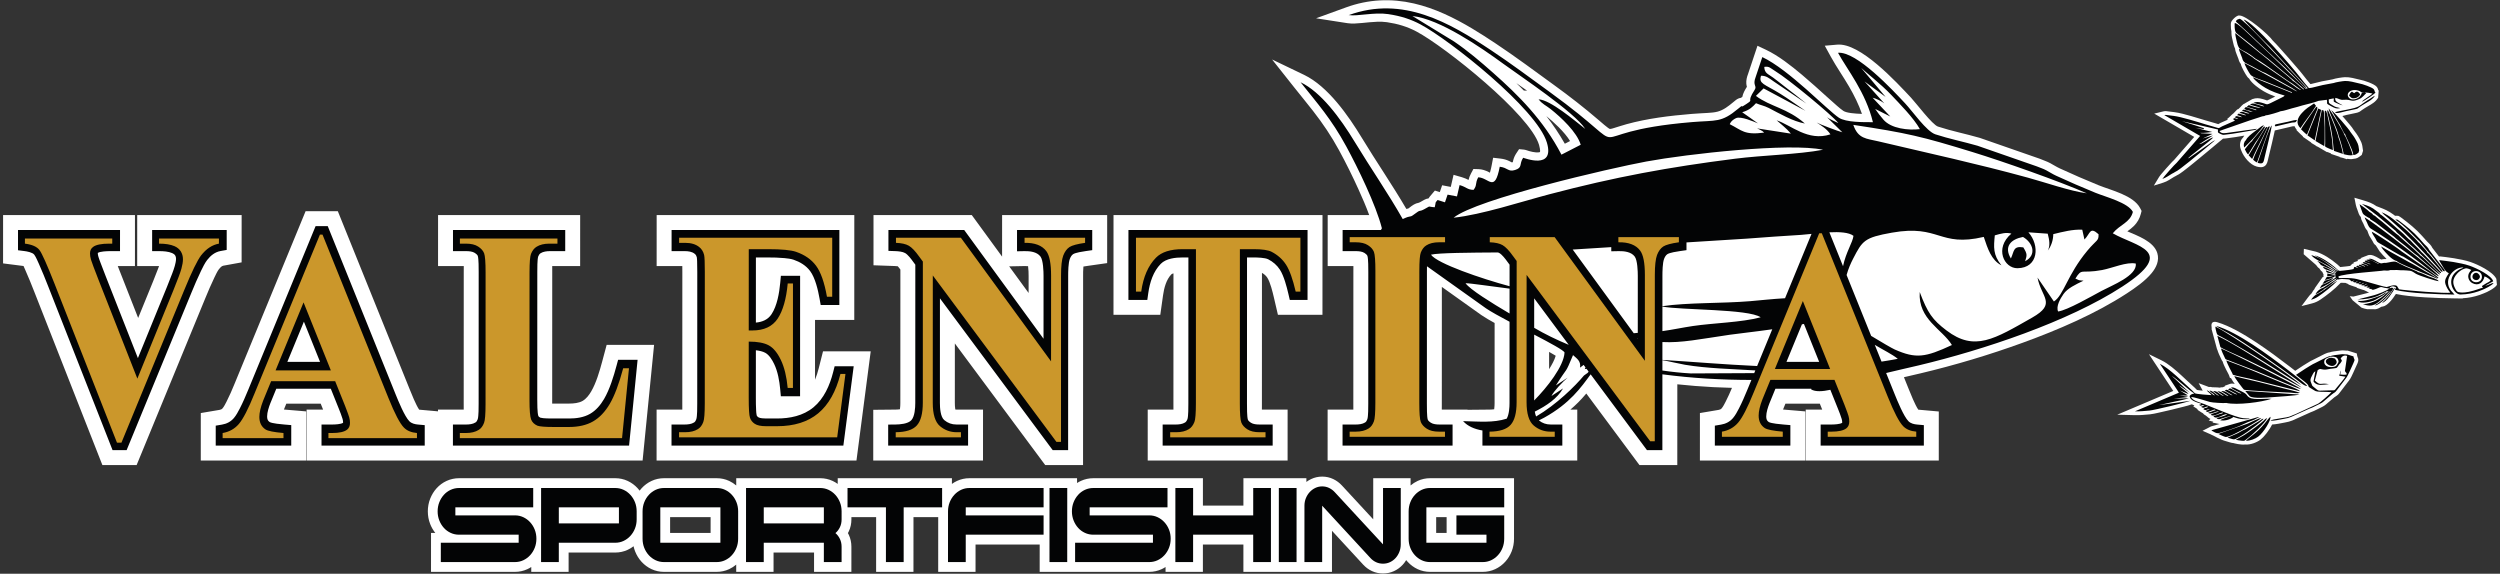
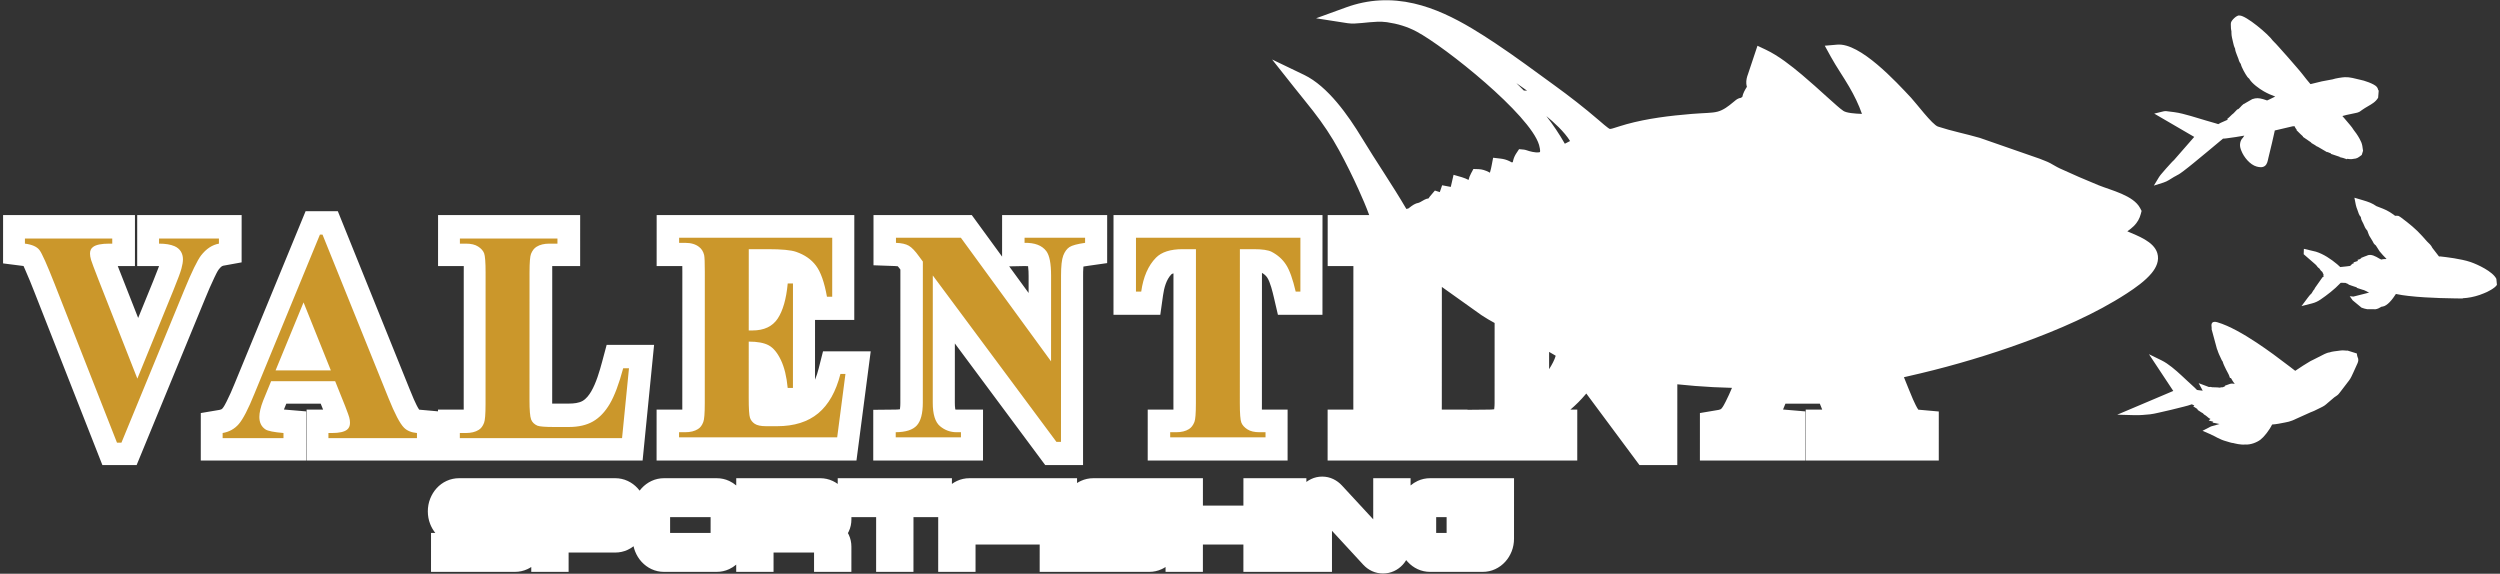
<svg xmlns="http://www.w3.org/2000/svg" width="658" height="151" viewBox="0 0 658 151" fill="none">
  <rect x="0" y="0" width="658" height="151" fill="#333333" stroke="none" />
  <g clip-path="url(#clip0_41_425)">
    <path fill-rule="evenodd" clip-rule="evenodd" d="M386.251 107.863L392.052 107.805C392.334 107.802 392.845 107.785 393.271 107.722C393.357 107.164 393.376 106.436 393.376 106.071L393.383 85.01C392.207 84.365 391.012 83.686 389.92 82.944L389.9 82.931L379.496 75.518L379.486 106.232C379.486 106.668 379.474 107.236 379.479 107.805H386.251V107.863ZM441.471 101.149L441.464 122.407H431.505L417.513 103.572L417.38 103.731C416.113 105.237 414.77 106.584 413.329 107.805H415.138L415.134 121.218H349.427L349.431 107.805H356.2C356.208 107.237 356.196 106.664 356.196 106.229L356.208 71.599C356.208 71.164 356.219 70.596 356.215 70.027H349.444L349.448 56.613H360.376C359.542 54.321 358.545 52.037 357.59 49.925C356.006 46.42 354.281 42.936 352.442 39.557C350.427 35.855 348.192 32.533 345.604 29.213C343.969 27.116 342.271 25.066 340.619 22.981L334.817 15.657L343.241 19.706C349.501 22.715 354.877 30.409 358.436 36.282C362.247 42.571 366.444 48.641 370.151 54.992C370.317 54.949 370.489 54.91 370.672 54.874C370.756 54.816 370.843 54.747 370.917 54.691C371.773 54.036 372.384 53.549 373.461 53.354C373.582 53.312 373.736 53.227 373.844 53.17C374.524 52.809 375.214 52.287 375.992 52.219L375.994 52.218C376.191 51.861 376.455 51.583 376.736 51.251L377.662 50.156L378.955 50.564L379.569 48.762L381.845 49.196L382.576 46.011L384.764 46.643C385.477 46.849 385.972 47.086 386.524 47.358C386.653 46.794 386.819 46.311 387.168 45.658L387.797 44.478L389.134 44.519C390.093 44.549 390.949 44.842 391.797 45.267C391.894 45.316 392.016 45.384 392.146 45.456C392.361 44.775 392.545 43.855 392.615 43.485L392.989 41.518L394.979 41.749C395.757 41.839 396.474 42.034 397.182 42.368C397.396 42.469 397.689 42.651 397.911 42.743C397.98 42.731 398.065 42.705 398.119 42.689C398.135 42.683 398.153 42.678 398.173 42.672C398.208 42.501 398.239 42.322 398.281 42.163C398.455 41.501 398.726 40.902 399.105 40.332L399.82 39.256L401.106 39.38C401.503 39.419 402.101 39.658 402.506 39.772C403.068 39.93 403.662 40.06 404.244 40.105C404.463 40.121 405.084 40.138 405.313 40.023C405.466 39.632 405.177 38.474 405.077 38.138C402.704 30.167 380.36 12.311 372.834 8.307C370.349 6.984 367.821 6.252 365.041 5.84C364.207 5.717 363.348 5.7 362.507 5.725C361.162 5.767 359.825 5.923 358.487 6.051C357.26 6.167 355.884 6.292 354.664 6.102L346.39 4.814L354.259 1.953C360.141 -0.186 366.079 -0.484 372.165 0.917C377.612 2.171 382.699 4.664 387.475 7.513C389.57 8.763 391.618 10.089 393.65 11.439C398.919 14.942 403.987 18.73 409.108 22.444C413.127 25.358 416.991 28.365 420.757 31.596C421.108 31.897 423.333 33.871 423.739 33.948C423.899 33.971 424.527 33.78 424.681 33.733C425.829 33.385 426.951 33.006 428.112 32.685C433.601 31.169 439.542 30.457 445.199 29.987C446.641 29.867 448.077 29.807 449.52 29.717C450.372 29.664 451.27 29.598 452.098 29.377C453.604 28.975 454.939 27.939 456.113 26.955C456.38 26.732 456.652 26.502 456.93 26.292C457.316 26 457.754 25.808 458.201 25.753C458.28 25.7 458.356 25.648 458.425 25.601C458.474 25.569 458.525 25.535 458.578 25.5C458.76 24.552 459.264 23.661 459.786 22.843C459.71 22.58 459.653 22.331 459.629 21.994C459.568 21.13 459.772 20.284 460.083 19.483L462.566 12.043L464.761 13.08C468.099 14.656 471.447 17.305 474.27 19.674C476.551 21.589 478.752 23.589 480.96 25.586C481.81 26.355 482.662 27.127 483.531 27.875C484.047 28.318 484.618 28.816 485.185 29.191C486 29.731 488.156 29.916 490.068 29.977C489.206 27.493 488.03 25.123 486.71 22.848C485.161 20.176 483.351 17.622 481.871 14.927L480.281 12.032L483.573 11.748C489.615 11.225 499.061 21.535 502.996 25.729C504.292 27.11 508.583 32.825 510.07 33.314C513.674 34.498 517.424 35.231 521.068 36.286L521.123 36.303L536.839 41.773L536.911 41.803C537.826 42.197 538.692 42.454 539.593 42.931C540.449 43.384 541.252 43.917 542.13 44.321C545.5 45.868 548.894 47.354 552.331 48.748C555.657 50.097 561.536 51.419 563.285 54.782L563.666 55.514L563.459 56.313C563.145 57.528 562.552 58.552 561.676 59.447C561.15 59.983 560.532 60.436 559.916 60.886C562.616 62.066 566.865 63.532 567.803 66.615C568.398 68.576 567.532 70.409 566.297 71.904C564.61 73.946 562 75.778 559.794 77.216C551.49 82.625 541.687 86.821 532.39 90.206C523.646 93.39 514.614 96.087 505.562 98.247C504.079 98.601 502.595 98.94 501.115 99.282L502.338 102.315C502.847 103.576 504.018 106.543 504.895 107.824C504.908 107.825 504.922 107.827 504.934 107.828L510.289 108.306L510.285 121.218H475.26L475.265 107.805H479.605L478.977 106.241H469.927L469.368 107.607C469.347 107.661 469.324 107.721 469.3 107.786C469.471 107.8 469.631 107.813 469.773 107.825L475.157 108.279L475.153 121.218H447.414L447.418 108.714L452.329 107.885C452.668 107.827 452.921 107.734 453.148 107.47C453.53 107.027 453.943 106.201 454.209 105.68C454.809 104.508 455.347 103.3 455.858 102.084C454.201 102.042 452.544 101.979 450.886 101.894C447.731 101.73 444.595 101.481 441.471 101.149ZM407.724 92.616L407.722 97.171C408.459 96.013 409.15 94.736 409.463 93.637C409.304 93.538 409.148 93.446 409.025 93.372C408.597 93.113 408.161 92.862 407.724 92.616ZM401.926 23.865L401.073 23.83C400.428 23.172 399.772 22.522 399.105 21.877C400.045 22.539 400.987 23.2 401.926 23.865ZM406.996 30.558C408.863 32.069 411.78 34.71 413.24 37.12L411.863 37.829C410.395 35.239 408.765 32.835 406.996 30.558ZM115.282 108.267L115.282 107.805H122.051C122.059 107.237 122.047 106.664 122.047 106.229L122.058 71.599C122.058 71.164 122.07 70.596 122.065 70.027H115.294L115.299 56.613H152.699L152.695 70.027H145.344C145.336 70.594 145.348 71.168 145.348 71.602L145.337 105.123C145.337 105.433 145.332 105.818 145.333 106.224C145.515 106.222 145.686 106.22 145.838 106.22H149.838C150.953 106.22 152.351 106.091 153.338 105.522C154.296 104.971 155.048 103.972 155.596 103.036C156.914 100.784 157.809 97.711 158.485 95.194L159.672 90.767H172.155L169.133 121.218H80.692L80.696 107.805H85.036L84.408 106.241H75.359L74.799 107.607C74.778 107.661 74.756 107.721 74.731 107.786C74.902 107.8 75.063 107.813 75.204 107.825L80.589 108.279L80.584 121.218H52.846L52.849 108.714L57.76 107.885C58.1 107.827 58.352 107.734 58.58 107.47C58.961 107.027 59.374 106.2 59.64 105.68C60.401 104.196 61.059 102.656 61.693 101.115L80.435 55.583H88.912L107.769 102.315C108.278 103.576 109.449 106.543 110.326 107.824C110.34 107.825 110.353 107.827 110.365 107.828L115.282 108.267ZM30.996 70.027C31.143 70.404 31.29 70.781 31.439 71.158L36.364 83.687L40.334 73.952C40.792 72.832 41.242 71.707 41.662 70.573C41.729 70.392 41.797 70.21 41.864 70.027H36.109L36.114 56.613H63.599L63.594 69.056L58.752 69.935C58.322 70.013 57.875 70.527 57.628 70.844C57.194 71.402 56.748 72.385 56.437 73.024C55.555 74.843 54.768 76.71 53.999 78.578L35.96 122.407H26.947L9.041 76.837C8.282 74.905 7.512 72.974 6.663 71.079C6.527 70.776 6.367 70.382 6.196 70.016C6.107 70.002 6.023 69.99 5.95 69.981L0.808 69.326L0.812 56.613H35.521L35.517 70.027H30.996ZM214.516 84.211L214.511 99.941C214.918 98.96 215.231 97.947 215.475 96.981L216.618 92.471H229.171L225.422 121.218H172.811L172.816 107.805H179.585C179.593 107.237 179.581 106.664 179.581 106.229L179.592 71.599C179.593 71.075 179.591 70.551 179.582 70.027H172.828L172.833 56.613H224.854L224.845 84.211H214.516ZM263.75 67.54L263.753 56.613H291.407L291.404 69.249L286.348 69.97C286.027 70.015 285.582 70.075 285.156 70.153C285.069 70.963 285.074 72.053 285.074 72.632L285.058 122.407H275.098L251.318 90.397L251.313 106.073C251.313 106.459 251.333 107.239 251.435 107.775C251.52 107.797 251.614 107.805 251.728 107.805H258.732L258.727 121.218H229.837L229.841 107.863L235.645 107.805C235.927 107.802 236.439 107.784 236.865 107.722C236.951 107.164 236.969 106.436 236.97 106.071L236.981 70.948C236.785 70.676 236.525 70.328 236.291 70.08C236.049 70.042 235.758 70.03 235.561 70.023L229.902 69.82L229.906 56.613H255.779L263.75 67.54ZM270.729 77.109L270.731 72.63C270.731 72.054 270.71 70.885 270.589 70.06C270.28 70.024 269.918 70.022 269.726 70.025L265.622 70.107L270.729 77.109ZM332.13 107.805H338.899L338.895 121.218H302.076L302.08 107.805H308.849C308.856 107.236 308.845 106.663 308.845 106.229L308.856 71.95C308.624 72.015 308.433 72.095 308.321 72.193C306.955 73.583 306.382 75.823 306.116 77.7L305.387 82.864H293.069L293.077 56.613H348.081L348.072 82.864H336.351L335.275 78.24C334.95 76.846 334.336 74.305 333.567 73.109C333.209 72.552 332.729 72.147 332.163 71.829C332.158 71.827 332.152 71.826 332.146 71.825L332.135 106.232C332.135 106.667 332.124 107.235 332.13 107.805ZM609.922 38.553L609.909 38.611L609.266 38.169L608.311 37.611L608.328 37.526L606.104 36L606.144 35.901C605.701 35.529 605.227 35.038 604.923 34.738L604.449 34.269L604.495 34.155C604.237 33.847 604.047 33.533 603.918 33.215C603.757 33.224 603.595 33.222 603.417 33.244L598.723 34.345C598.68 34.557 598.634 34.764 598.592 34.962C598.404 35.851 598.198 36.737 597.988 37.622C597.678 38.931 597.35 40.237 597.043 41.547C596.872 42.281 596.771 43.159 596.139 43.657C595.502 44.159 594.667 44.032 593.94 43.833C592.205 43.357 590.561 41.351 589.91 39.647L589.719 39.147L589.733 39.129C589.399 38.235 589.577 36.952 590.31 36.283C590.414 36.085 590.547 35.889 590.701 35.697C589.172 35.948 587.667 36.222 586.112 36.4C585.671 36.45 585.38 36.5 585.096 36.489L581.019 39.888C579.785 40.882 578.577 41.912 577.348 42.914C576.495 43.61 575.635 44.305 574.755 44.966C574.293 45.314 573.56 45.878 572.988 46.132C572.719 46.316 572.476 46.402 572.195 46.567C571.258 47.118 570.488 47.719 569.427 48.053L566.894 48.852L568.27 46.581C568.462 46.265 568.771 45.913 569.01 45.629C569.395 45.17 569.789 44.718 570.186 44.269C570.592 43.811 571.002 43.356 571.42 42.909C571.639 42.676 571.929 42.351 572.195 42.133L577.522 36.034L566.995 29.903L569.403 29.315C569.943 29.183 570.427 29.283 570.959 29.354C571.383 29.41 571.809 29.457 572.234 29.511C573.658 29.69 575.24 30.14 576.624 30.528C577.999 30.914 579.366 31.329 580.729 31.756C581.535 31.974 582.334 32.216 583.135 32.452C583.336 32.511 583.616 32.611 583.852 32.673C584.045 32.553 584.222 32.447 584.465 32.337L586.372 31.494L586.173 31.325L586.697 30.888L587.458 30.153C587.599 30.016 587.734 29.908 587.864 29.825L588.879 28.764L588.975 28.79C589.064 28.723 589.156 28.663 589.253 28.612L589.381 28.477C589.478 28.376 589.567 28.288 589.651 28.213L589.981 27.848C590.306 27.49 590.582 27.307 590.857 27.237L590.973 27.136L592.791 26.095C593.861 25.725 594.541 25.798 595.616 26.087C595.894 26.162 596.164 26.25 596.434 26.349C596.506 26.375 596.61 26.42 596.692 26.442C596.843 26.402 597.122 26.259 597.243 26.201C597.778 25.943 598.308 25.674 598.841 25.411C597.805 25.036 596.8 24.592 595.819 24.031C594.642 23.357 592.744 21.988 592.061 20.832L591.981 20.696C591.789 20.552 591.626 20.398 591.506 20.235C590.996 19.545 589.944 17.705 589.777 16.822C589.512 16.505 589.304 16.091 589.161 15.509L589.155 15.497L588.719 14.38L588.714 14.365C588.546 13.892 588.341 13.45 588.289 12.941L588.272 12.786C587.99 12.254 587.846 11.641 587.721 11.059C587.557 10.293 587.32 9.496 587.316 8.707L587.314 8.291C587.251 8.034 587.214 7.771 587.19 7.528C587.154 7.166 587.141 6.795 587.152 6.431C587.156 6.297 587.163 6.16 587.179 6.026C587.255 5.375 588.771 3.872 589.479 4.083C591.196 4.117 596.961 8.917 598.256 10.754C598.774 11.228 599.301 11.837 599.767 12.348C600.599 13.263 601.42 14.189 602.236 15.118C603.029 16.02 603.817 16.928 604.597 17.841C605.09 18.419 605.608 19.011 606.069 19.613C606.722 20.466 607.402 21.317 608.109 22.131C608.182 22.117 608.255 22.103 608.325 22.092L611.109 21.414L613.934 20.886C614.69 20.613 616.439 20.348 617.158 20.314C618.402 20.254 619.897 20.672 621.118 20.973C622.186 21.146 624.878 22.066 625.524 22.821C625.806 23.15 625.84 23.325 625.953 23.702C625.961 23.712 625.969 23.722 625.977 23.73L626.078 23.846L625.924 25.725C625.258 26.829 624.306 27.353 623.23 27.976C622.694 28.287 622.151 28.612 621.647 28.973C621.427 29.13 621.207 29.319 620.969 29.447C620.65 29.62 620.289 29.688 619.937 29.76C619.167 29.917 618.399 30.075 617.631 30.246C617.307 30.318 616.919 30.436 616.51 30.539C616.663 30.71 616.815 30.881 616.965 31.053C617.512 31.675 618.052 32.307 618.573 32.952C618.846 33.291 619.271 33.798 619.491 34.208C619.73 34.532 619.979 34.85 620.213 35.177C620.521 35.609 620.784 36.061 621.041 36.525C621.38 37.136 621.644 37.711 621.765 38.403C621.825 38.746 621.856 39.093 621.916 39.438L621.957 39.676L621.61 40.784L621.35 40.978C620.694 41.466 620.342 41.757 619.474 41.802C618.906 41.942 618.311 41.902 617.727 41.8L617.735 41.923L616.683 41.569C616.652 41.562 616.621 41.555 616.59 41.547L615.816 41.359L615.817 41.279L613.536 40.513L613.485 40.374C613.158 40.255 612.838 40.126 612.522 39.984L612.508 40.066L609.922 38.553ZM623.085 60.71L623.29 61.303C623.488 61.879 623.609 62.14 623.957 62.643C624.14 62.908 624.314 63.181 624.459 63.469C624.558 63.667 624.64 63.866 624.764 64.051C624.89 64.239 625.087 64.424 625.32 64.6L626.311 66.15L626.355 66.201C626.854 66.787 627.46 67.509 628.134 68.149L627.903 68.19C627.639 68.175 627.378 68.186 627.115 68.235C627.005 68.255 626.883 68.295 626.776 68.314C626.623 68.277 626.299 68.089 626.18 68.02C625.273 67.493 624.07 66.754 623.004 67.263L622.772 67.374C622.675 67.397 622.577 67.428 622.48 67.467L621.424 67.892L621.48 67.992L621.085 68.181L621.147 68.209L620.48 68.393L620.612 68.675L619.396 69.082L619.604 69.264C619.503 69.277 619.401 69.304 619.299 69.349C619.054 69.457 618.891 69.621 618.762 69.826L618.502 69.997C617.885 70.101 617.204 70.151 616.638 70.217C616.476 70.236 616.146 70.288 615.945 70.289C615.885 70.234 615.821 70.167 615.771 70.119C615.563 69.916 615.351 69.723 615.128 69.537C613.504 68.183 611.582 66.875 609.545 66.24L606.382 65.491L606.33 66.909L609.236 69.435C609.411 69.587 609.61 69.764 609.755 69.947C609.832 70.043 609.89 70.15 609.968 70.248C610.085 70.394 610.252 70.525 610.442 70.643L610.476 70.7C610.732 71.133 610.976 71.396 611.253 71.583C611.343 71.842 611.438 72.041 611.55 72.199C611.55 72.223 611.55 72.248 611.55 72.272C611.539 72.339 611.529 72.4 611.526 72.471L611.524 72.527L611.552 72.9L611.3 72.943L609.164 75.976L609.272 75.962C608.98 76.269 608.73 76.62 608.528 77.013L608.449 77.165C608.086 77.49 607.773 77.866 607.452 78.296L605.755 80.566L608.501 79.864C609.347 79.648 610.022 79.338 610.746 78.848C612.471 77.678 614.485 76.116 615.909 74.601L616.052 74.449L616.06 74.446C616.265 74.414 616.662 74.437 616.856 74.446C616.993 74.452 617.227 74.457 617.457 74.47L617.423 74.502L618.154 74.807L618.075 74.882L618.826 75.141L618.921 75.198L618.954 75.186L619.641 75.423C619.753 75.462 619.863 75.495 619.971 75.521L620.101 75.573L620.281 75.646C620.308 75.658 620.335 75.668 620.362 75.679L620.288 75.756L621.808 76.254C621.945 76.299 622.08 76.337 622.215 76.363L622.372 76.442C622.549 76.53 622.714 76.618 622.885 76.678L622.907 76.692C623.137 76.836 623.347 76.943 623.567 77.003C623.204 77.094 622.844 77.184 622.493 77.282L619.405 78.061L618.453 77.963L619.217 79.043L621.552 80.972C622.091 81.176 622.577 81.308 623.022 81.377L625.235 81.393C625.751 81.322 626.29 81.066 626.802 80.731L627.082 80.693C628.35 80.524 629.694 78.796 630.602 77.371C631.665 77.605 632.764 77.758 633.838 77.883C635.302 78.054 636.776 78.171 638.248 78.261C640.828 78.42 643.417 78.498 646.002 78.534L648.213 78.566L648.156 78.499C649.702 78.42 651.135 78.137 652.625 77.635C652.994 77.511 653.343 77.346 653.709 77.219C654.644 76.895 656.721 75.814 657.193 74.969L657.041 73.396C656.087 71.442 652.108 69.608 650.269 68.972C648.867 68.488 647.338 68.231 645.88 67.969C645.197 67.846 644.507 67.765 643.819 67.675C643.493 67.633 643.168 67.602 642.843 67.559C642.64 67.532 642.449 67.493 642.243 67.491C642.128 67.49 642.041 67.498 641.947 67.51L640.186 65.228C639.931 64.584 639.259 64.005 638.788 63.544L637.557 62.158C635.89 60.279 634.058 58.821 632.06 57.323C631.886 57.193 631.508 56.919 631.324 56.853L631.175 56.8L630.719 56.786C630.61 56.772 630.497 56.775 630.384 56.795C629.415 56.054 628.395 55.395 627.209 54.932L625.47 54.255C624.356 53.478 623.404 53.14 621.932 52.704L620.191 52.189L619.68 52.038L620.001 53.667L620.057 53.952C620.139 54.364 620.303 54.809 620.459 55.201C620.603 55.564 620.695 55.938 620.848 56.301C621.002 56.665 621.166 56.914 621.379 57.128L621.401 57.322C621.472 57.966 621.819 58.336 622.041 58.885C622.292 59.51 622.559 60.182 623.042 60.667C623.056 60.681 623.07 60.695 623.085 60.71ZM585.012 95.174C585.164 95.809 585.632 96.682 585.894 97.246C586.145 97.787 586.567 98.413 586.749 98.957L586.911 99.444L587.208 99.535C587.424 99.999 587.861 100.618 588.189 101.066C587.746 100.939 587.299 100.907 586.863 101.064L585.586 101.523L585.669 101.634C585.505 101.688 585.33 101.783 585.085 101.912L585.07 101.92C584.84 101.911 584.604 101.934 584.362 101.996L584.23 102.03C584.043 101.994 583.84 101.971 583.612 101.964L582.988 101.944C582.888 101.934 582.785 101.931 582.679 101.935L582.243 101.921C581.969 101.831 581.68 101.799 581.377 101.862C581.317 101.835 581.254 101.81 581.188 101.785L578.688 100.849L579.756 102.825C579.426 102.793 579.097 102.758 578.77 102.715C578.625 102.696 578.415 102.673 578.245 102.637C578.051 102.432 577.85 102.218 577.647 102.037C576.452 100.978 575.305 99.86 574.125 98.782C572.613 97.401 570.754 95.748 568.912 94.845L565.605 93.225L571.433 102.033C571.625 102.324 571.826 102.6 572.01 102.896L557.258 109.147L561.865 109.27C563.182 109.306 564.568 109.182 565.881 109.051C566.571 108.982 567.362 108.791 568.042 108.644C569.166 108.401 570.287 108.141 571.405 107.873C572.529 107.604 573.652 107.327 574.769 107.034C575.438 106.858 576.238 106.669 576.878 106.417L576.889 106.413C577.06 106.504 577.238 106.587 577.419 106.663L577.56 106.786L577.242 106.935L578.448 107.711L578.327 107.83L579.357 108.513C579.503 108.61 579.652 108.697 579.804 108.766C579.978 109.011 580.203 109.208 580.483 109.319C580.598 109.438 580.727 109.537 580.87 109.617L581.224 109.92C581.395 110.067 581.589 110.181 581.8 110.258L581.333 110.677L582.542 110.998L582.32 111.217L584.152 111.597C584.16 111.599 584.169 111.6 584.178 111.602L582.05 112.202L582.012 112.216C581.975 112.23 581.938 112.245 581.901 112.26C581.863 112.276 581.826 112.294 581.788 112.312L581.767 112.321L579.705 113.386L581.632 114.226C583.285 114.948 584.121 115.654 586.031 116.167C586.554 116.308 587.282 116.587 587.862 116.624L588.196 116.712C588.759 116.861 589.344 116.937 589.923 116.993C590.376 117.037 590.65 117.046 590.89 116.988L591.061 116.998C592.321 117.079 593.942 116.485 594.943 115.733C595.82 115.073 597.235 113.337 598.02 111.733C599.181 111.664 600.307 111.414 601.449 111.194C602.203 111.049 602.69 110.946 603.41 110.65L603.425 110.644L608.195 108.494C608.492 108.365 608.788 108.285 609.085 108.137C609.695 107.834 610.308 107.54 610.919 107.239C611.239 107.081 611.559 106.92 611.852 106.714C612.148 106.507 612.421 106.256 612.692 106.018C613.248 105.528 613.811 105.051 614.384 104.58C614.591 104.41 614.773 104.309 614.993 104.165C615.394 103.903 615.669 103.564 615.931 103.201L618.266 100.149C618.698 99.637 619.171 98.541 619.448 97.936C619.737 97.305 620.009 96.658 620.307 96.032C620.558 95.506 620.825 94.949 620.658 94.354C620.58 94.073 620.46 93.946 620.41 93.641L620.312 93.031L617.866 92.266L617.656 92.29C617.535 92.304 617.318 92.268 617.195 92.253C616.981 92.227 616.768 92.207 616.551 92.214C616.138 92.228 615.734 92.299 615.325 92.35C614.718 92.425 613.773 92.515 613.146 92.748C612.692 92.79 612.27 92.985 611.851 93.164L611.821 93.177L608.905 94.653C608.423 94.834 607.837 95.21 607.409 95.472C607.013 95.714 606.619 95.97 606.219 96.202L606.192 96.217L604.104 97.599C603.609 97.216 603.112 96.835 602.615 96.454C599.798 94.293 596.946 92.173 593.986 90.212C592.246 89.059 590.46 87.953 588.617 86.971C587.013 86.116 585.283 85.305 583.535 84.797C582.378 84.505 581.931 84.945 582.081 86.002C582.082 86.171 582.101 86.352 582.131 86.536L582.056 86.499L583.007 90.014L583 90.012L583.071 90.251L583.533 91.958L583.585 91.996C583.84 92.86 584.206 93.637 584.598 94.444C584.727 94.709 584.807 94.95 585.012 95.174ZM139.829 149.235C139.507 149.445 139.17 149.632 138.818 149.797C137.785 150.279 136.678 150.516 135.538 150.516H113.442L113.445 140.272H114.577C114.007 139.56 113.555 138.767 113.22 137.914C112.802 136.85 112.604 135.729 112.604 134.587C112.605 133.444 112.803 132.323 113.222 131.26C113.619 130.251 114.179 129.326 114.904 128.52C115.647 127.694 116.535 127.04 117.545 126.576C118.581 126.1 119.687 125.864 120.827 125.864H161.931C163.072 125.864 164.178 126.1 165.211 126.583C166.203 127.046 167.079 127.693 167.819 128.5C168.007 128.705 168.183 128.917 168.349 129.135C168.515 128.916 168.692 128.704 168.879 128.5C169.62 127.693 170.495 127.046 171.488 126.583C172.521 126.1 173.627 125.864 174.768 125.864H188.642C189.783 125.864 190.889 126.1 191.923 126.583C192.597 126.898 193.216 127.297 193.777 127.774L193.778 125.864H215.872C217.013 125.864 218.119 126.1 219.152 126.583C219.625 126.804 220.07 127.066 220.488 127.367L220.489 125.864H250.545L250.544 127.366C250.962 127.065 251.408 126.803 251.88 126.583C252.913 126.1 254.02 125.864 255.16 125.864H283.48L283.479 127.129C283.8 126.922 284.137 126.738 284.488 126.576C285.525 126.1 286.63 125.864 287.771 125.864H316.609L316.607 133.068H327.265L327.268 125.864H343.839L343.839 126.845C344.221 126.56 344.63 126.311 345.064 126.102C345.986 125.658 346.978 125.44 348.001 125.44C349.023 125.44 350.015 125.658 350.937 126.102C351.796 126.516 352.554 127.087 353.202 127.787L361.431 136.687L361.434 125.864H371.263L371.263 127.773C371.823 127.296 372.443 126.897 373.117 126.583C374.15 126.1 375.257 125.864 376.397 125.864H398.493L398.488 141.793C398.487 142.935 398.289 144.057 397.87 145.12C397.468 146.141 396.896 147.072 396.154 147.88C395.413 148.687 394.538 149.333 393.545 149.797C392.512 150.279 391.405 150.516 390.265 150.516H376.391C375.25 150.516 374.144 150.279 373.11 149.797C372.118 149.333 371.243 148.686 370.502 147.879C370.366 147.73 370.235 147.577 370.11 147.42C369.849 147.854 369.545 148.262 369.199 148.639C368.549 149.347 367.777 149.912 366.904 150.314C365.991 150.735 365.012 150.94 364.007 150.94C363.002 150.94 362.024 150.735 361.111 150.314C360.233 149.909 359.46 149.336 358.804 148.626L350.577 139.705L350.574 150.516H327.26L327.262 143.312H316.604L316.601 150.516H306.773L306.773 149.235C306.451 149.445 306.114 149.632 305.762 149.797C304.729 150.279 303.622 150.516 302.482 150.516H273.643L273.646 143.312H256.763L256.761 150.516H246.932L246.937 136.107H240.428L240.423 150.516H230.594L230.599 136.107H224.09V136.707C224.089 137.803 223.874 138.873 223.4 139.865C223.328 140.016 223.252 140.164 223.17 140.31C223.251 140.455 223.328 140.603 223.4 140.754C223.872 141.746 224.088 142.816 224.087 143.912L224.085 150.516H214.257L214.259 145.43H203.6L203.598 150.516H193.77L193.77 148.606C193.21 149.083 192.59 149.482 191.916 149.797C190.883 150.279 189.776 150.516 188.636 150.516H174.761C173.621 150.516 172.514 150.279 171.481 149.797C170.489 149.333 169.614 148.686 168.873 147.879C168.132 147.071 167.56 146.14 167.158 145.119C166.985 144.679 166.85 144.229 166.751 143.772C166.274 144.139 165.759 144.454 165.207 144.711C164.173 145.194 163.067 145.43 161.926 145.43H149.659L149.658 150.516H139.829L139.829 149.235ZM378.003 136.107L378.001 140.272H380.75L380.751 136.107H378.003ZM187.03 140.272L187.032 136.107H176.373L176.372 140.272H187.03Z" fill="white" />
-     <path fill-rule="evenodd" clip-rule="evenodd" d="M25.733 66.581C25.733 66.586 25.733 66.591 25.733 66.595C25.732 66.929 25.819 67.298 25.914 67.613C26.078 68.157 26.294 68.715 26.492 69.245C26.91 70.366 27.343 71.482 27.78 72.594L36.297 94.257L43.974 75.435C44.447 74.277 44.912 73.112 45.347 71.936C45.582 71.304 45.833 70.63 46.01 69.976C46.164 69.406 46.332 68.699 46.332 68.101C46.332 67.766 46.264 67.481 46.12 67.248C45.919 66.939 45.635 66.75 45.315 66.613C44.323 66.188 43.028 66.099 41.973 66.099H40.041L40.043 60.541H59.667L59.665 65.777L58.05 66.07C56.604 66.332 55.462 67.23 54.526 68.432C53.92 69.212 53.339 70.408 52.901 71.31C51.989 73.191 51.163 75.144 50.364 77.084L33.327 118.479H29.626L12.699 75.402C11.918 73.415 11.12 71.417 10.251 69.475C9.963 68.832 9.422 67.562 9.006 67.019C8.552 66.427 7.094 66.167 6.447 66.084L4.739 65.867L4.74 60.541H31.59L31.588 66.099H28.88C28.237 66.099 26.28 66.16 25.733 66.581ZM546.243 73.32C548.046 70.405 547.646 72.126 553.279 71.071C555.955 70.57 559.762 68.846 562.149 69.375C562.508 72.576 555.943 75.061 553.08 76.591C550.619 77.907 544.1 81.672 541.69 81.985C541.093 80.615 542.266 78.615 543.111 77.391C544.148 75.889 546.318 74.87 548.385 73.876C548.338 73.87 547.429 73.788 547.397 73.78C547.317 73.76 547.171 73.729 547.088 73.704L546.243 73.32ZM529.265 68.034C527.361 64.911 529.243 62.965 532.45 62.363C535.108 63.913 536.138 67.106 533.014 68.753C533.478 67.228 533.678 66.935 532.529 65.105C529.814 64.679 530.161 66.134 529.265 68.034ZM415.87 96.761L416.814 96.043L417.302 96.7L417.114 97.135L417.581 97.076L418.117 97.797C417.949 98.089 417.929 98.157 416.896 98.838C414.618 101.586 409.66 106.49 404.301 109.62C404.144 109.233 404.033 108.789 403.957 108.337C407.123 106.751 409.897 104.852 411.394 102.231L408.34 104.234C408.905 102.987 411.457 100.329 412.594 99.399L409.506 101.451C412.864 96.091 411.782 98.822 414.021 93.46C415.029 94.391 416.135 94.999 415.87 96.761ZM487.792 32.867C502.018 35.013 505.83 35.921 519.224 40.038C527.179 42.483 542.005 47.694 549.253 50.883C544.816 50.293 538.322 48.013 533.783 46.77C519.968 42.99 508.152 40.46 494.379 37.2C491.251 36.46 489.048 36.569 487.792 32.867ZM376.629 67.032C378.506 66.55 387.051 66.489 394.286 66.444C394.414 66.492 394.534 66.546 394.641 66.609C395.361 67.022 396.229 68.165 396.719 68.852L397.318 69.662L397.317 75.334C389.964 73.362 378.241 69.355 376.629 67.032ZM413.936 65.681L424.087 65.044L424.087 66.137L426.054 66.098C427.432 66.071 429.312 66.254 430.255 67.516C430.988 68.495 431.068 71.441 431.068 72.631L431.063 87.611C430.7 87.638 430.345 87.668 430.001 87.704L413.936 65.681ZM443.881 63.804L459.811 62.806C464.581 62.43 469.289 62.118 474.033 61.82C474.799 61.772 475.749 61.671 476.794 61.559L469.822 78.496C466.525 78.677 463.221 79.055 460.626 79.272C453.387 79.877 444.149 79.607 437.548 80.584L437.55 72.631C437.551 71.487 437.578 69.21 437.985 68.144C438.167 67.669 438.436 67.173 438.85 66.897C439.497 66.484 441.418 66.192 442.2 66.081L443.881 65.841L443.881 63.804ZM481.488 61.146C484.13 61.011 486.617 61.141 487.834 62.068C487.659 63.754 485.84 66.377 485.088 70.068L481.488 61.146ZM486.022 72.384C486.479 70.724 487.148 69.227 487.749 68.068C490.193 63.357 490.655 62.53 497.951 61.236C510.577 58.998 510.287 65.135 522.128 62.353C523.175 65.462 524.096 68.459 526.773 69.835C524.529 67.053 524.734 65.052 525.03 61.946C526.682 61.477 528.007 61.084 529.395 61.487C524.857 65.349 527.48 70.639 530.997 70.596C536.587 70.528 536.892 64.515 533.872 61.143L538.962 61.507C539.434 63.293 539.63 64.69 538.983 65.947C539.869 64.786 540.409 63.237 540.421 61.627C542.935 61.008 545.594 60.326 548.051 60.459L548.626 63.04C550.205 61.428 550.019 59.559 552.334 61.648C552.402 63.498 551.892 62.978 549.366 66.014C544.109 72.334 543.169 77.688 540.587 79.357L536.271 73.06C537.266 78.312 541.408 79.883 534.862 83.599C524.921 89.242 519.723 92.603 512.319 86.973C508.583 84.132 507.35 82.365 505.271 76.861C504.803 84.076 511.242 86.661 513.743 90.811C506.723 94.096 504.242 94.441 498.689 91.986C498.007 91.684 495.143 90.032 492.487 88.404L486.022 72.384ZM493.438 90.761C495.687 92.121 498.009 93.222 499.501 94.444C498.079 94.719 496.652 94.961 495.22 95.177L493.438 90.761ZM462.477 96.338C453.859 95.942 445.451 95.217 437.543 94.727L437.545 90.028C442.634 90.29 447.355 89.263 455.264 88.108C457.333 87.806 461.705 87.342 466.458 86.667L462.477 96.338ZM437.543 94.797C439.318 95.096 441.835 95.723 443.469 96.003C449.168 96.98 456.258 97.141 462.002 97.494L461.709 98.205L445.026 98.289C442.597 98.152 440.088 97.892 437.542 97.523L437.543 94.797ZM412.894 90.766C409.62 89.406 406.55 87.903 403.804 86.287L403.796 86.283L403.798 78.523L412.894 90.766ZM397.314 82.513C392.466 79.654 386.942 76.226 385.724 74.546C386.958 74.517 392.462 75.379 397.316 75.971L397.314 82.513ZM479.836 39.418C473.257 40.654 463.931 40.852 456.709 41.769C439.114 44.002 425.104 46.574 407.84 51.121C400.411 53.077 389.972 56.52 382.593 57.3C388.622 52.404 423.915 44.249 433.32 42.509C444.236 40.49 470.935 37.529 479.836 39.418ZM489.864 17.875C490.907 18.894 495.141 22.187 497.806 25.014C499.907 27.242 503.687 31.042 505.315 33.99C502.296 34.356 497.727 33.859 495.706 31.482C494.935 30.576 494.172 29.629 493.541 28.667L497.522 30.666L492.87 25.717C493.578 25.843 495.34 26.671 495.957 27.214L490.749 21.438L496.29 25.508L489.864 17.875ZM463.5 19.936C464.888 19.9 465.639 20.605 466.838 21.429L475.458 27.277C473.488 25.654 471.638 24.267 469.595 22.68C468.396 21.749 467.81 21.262 466.688 20.428C465.359 19.441 464.412 19.313 464.356 17.607C465.675 17.367 466.026 17.985 467.258 18.726C470.686 20.789 482.197 30.288 483.858 32.4C483.029 32.008 481.632 31.411 480.879 30.864L484.907 34.821C483.808 34.554 478.816 32.657 478.158 32.254C479.35 33.04 480.844 33.919 481.771 35.361C475.833 37.311 471.392 32.9 467.618 31.667C468.98 32.911 470.058 33.617 471.363 35.173L462.453 33.789C462.65 33.877 463.157 34.089 463.454 34.268C464.137 34.679 463.672 34.334 464.32 34.905C459.044 35.603 458.5 34.3 455.275 32.69C455.275 32.69 455.525 31.751 456.918 31.097C458.166 30.51 461.636 32.029 462.707 32.477C461.357 31.541 459.813 30.384 458.546 29.545C460.598 28.935 461.313 28.062 462.176 27.164C463.376 27.686 464.355 27.818 465.513 28.411C468.389 29.883 471.802 31.915 475.043 32.516C470.463 28.435 465.936 28.104 462.159 25.241C463.28 24.209 463.29 24.08 464.176 23.263L475.203 29.171C472.968 27.692 470.721 26.009 468.533 24.661C464.313 22.06 462.833 22.07 463.5 19.936ZM410.974 40.707C406.252 31.59 399.591 25.016 393.033 19.207C389.553 16.125 386.396 13.44 382.728 10.933L371.745 4.217C378.915 4.982 389.796 12.489 395.693 16.801C400.078 20.007 414.437 29.542 417.238 33.931C414.475 31.772 408.052 26.271 404.96 26.144C405.918 27.404 406.961 27.775 408.159 28.732C410.847 30.879 415.043 34.748 416.044 38.099L410.974 40.707ZM354.995 3.975C357.295 4.334 361.662 3.165 365.357 3.712C368.806 4.221 371.437 5.125 373.846 6.407C381.513 10.487 404.502 28.656 407.14 37.525C409.311 44.82 401.055 41.538 400.899 41.522C399.775 43.213 400.819 44.103 398.758 44.743C396.904 45.32 396.924 44.141 394.731 43.886C393.403 50.871 391.889 46.757 389.068 46.67C388.177 48.34 388.847 48.678 387.84 49.972C386.137 49.931 386.075 49.263 384.166 48.711L383.479 51.697L381.005 51.226L380.316 53.251L378.381 52.64C377.541 53.633 378.048 52.911 377.622 54.548C375.471 54.421 376.859 54.006 374.854 55.071C373.286 55.904 374.133 54.943 372.225 56.401C370.905 57.409 371.628 56.508 369.199 57.657C365.464 51.049 360.674 44.131 356.594 37.397C352.693 30.96 347.67 24.223 342.307 21.645C346.789 27.303 350.351 31.213 354.333 38.529C357.342 44.057 362.155 53.931 363.716 60.085C363.633 60.243 363.546 60.395 363.456 60.541H353.377L353.375 66.099H356.895C357.585 66.099 358.513 66.177 359.123 66.57C359.374 66.733 359.783 67.037 359.903 67.347C360.154 68.131 360.138 70.723 360.138 71.601L360.126 106.23C360.126 107.085 360.139 109.536 359.891 110.322L359.891 110.321L359.877 110.357C359.765 110.659 359.594 111.011 359.321 111.174L359.274 111.202C358.6 111.632 357.644 111.733 356.88 111.733H353.36L353.358 117.29H382.317L382.319 111.733H378.799C378.114 111.733 377.2 111.651 376.595 111.261C376.323 111.085 375.924 110.783 375.79 110.453C375.541 109.688 375.556 107.095 375.556 106.23L375.567 71.601C375.567 71.269 375.566 70.701 375.578 70.083L391.131 81.165C392.416 82.038 394.709 83.303 397.313 84.683L397.306 106.072C397.306 107.22 397.205 109.091 396.56 110.195C392.989 111.334 389.387 110.938 385.085 110.843C386.282 112.171 388.073 112.955 390.176 113.303L390.174 117.29H411.205L411.207 111.733H408.135C406.98 111.733 405.952 111.391 405.029 110.647C405.514 110.417 405.986 110.176 406.44 109.924C413.209 106.179 416.135 101.962 418.66 98.527L433.482 118.479H437.536L437.542 98.522C445.55 99.569 453.048 99.983 460.969 100.003L459.896 102.609C459.222 104.248 458.511 105.902 457.707 107.471C457.28 108.304 456.728 109.335 456.126 110.033C455.275 111.022 454.203 111.552 452.983 111.758L451.347 112.034L451.346 117.29H471.225L471.226 111.889L469.443 111.739C468.676 111.675 466.211 111.459 465.545 111.085C465.018 110.741 464.874 110.273 464.874 109.598C464.875 108.514 465.334 107.137 465.717 106.152L467.29 102.313H476.726C476.719 102.373 476.713 102.434 476.707 102.498C477.835 103.16 479.687 103.045 481.747 102.593L483.758 107.603C484.062 108.393 484.492 109.405 484.728 110.249L484.73 110.263L484.751 110.338C484.83 110.61 484.868 110.885 484.868 111.17C484.868 111.198 484.867 111.243 484.862 111.281C484.285 111.675 482.7 111.733 482.084 111.733H479.194L479.192 117.29H506.356L506.358 111.898L504.584 111.74C503.808 111.671 502.91 111.472 502.318 110.877C501.062 109.615 499.381 105.489 498.693 103.785L496.43 98.176C499.255 97.476 502.016 96.881 505.062 96.154C521.85 92.147 544.331 84.719 558.618 75.413C573.204 65.912 562.182 64.941 556.08 61.401C557.961 59.073 560.634 58.637 561.374 55.775C560.103 53.329 554.261 51.854 551.521 50.742C547.943 49.291 544.569 47.809 541.231 46.276C540.096 45.755 539.861 45.508 538.585 44.833C537.608 44.316 537.076 44.218 536.059 43.78L520.469 38.354C516.886 37.316 512.951 36.526 509.398 35.358C507.053 34.588 503.378 29.282 501.426 27.201C498.216 23.781 488.674 13.467 483.759 13.892C486.228 18.39 491.064 24.309 492.951 32.158C490.545 32.162 485.875 32.229 483.995 30.985C480.864 28.912 470.888 18.354 463.841 15.026L462.108 20.215C461.171 22.591 462.571 22.512 461.803 23.69C459.418 27.341 461.875 25.884 459.623 27.39C457.224 28.994 459.522 26.908 457.496 28.605C453.015 32.358 451.736 31.603 445.378 32.132C412.265 34.885 433.255 42.611 407.844 24.186C402.522 20.326 397.679 16.702 392.457 13.232C381.48 5.936 369.214 -1.194 354.995 3.975ZM403.795 88.071C408.005 90.271 411.596 92.207 411.786 92.78C411.61 96.378 407.169 102.004 403.79 105.408L403.795 88.071ZM463.412 83.512C458.267 84.875 451.062 84.998 445.566 85.808C442.93 86.196 440.162 86.797 437.546 87.151L437.548 80.689C442.376 81.64 460.231 81.291 463.412 83.512ZM430.945 88.998L431.062 89.028V89.159L430.945 88.998ZM474.264 85.368L474.797 85.26L478.807 95.25H470.197L474.264 85.368ZM87.067 102.313H72.721L71.148 106.152C70.765 107.137 70.306 108.514 70.306 109.598C70.306 110.273 70.45 110.741 70.976 111.085C71.642 111.459 74.108 111.675 74.874 111.739L76.657 111.889L76.655 117.29H56.777L56.779 112.034L58.415 111.758C59.635 111.552 60.706 111.022 61.558 110.033C62.159 109.335 62.711 108.304 63.138 107.471C63.942 105.902 64.653 104.248 65.328 102.609L83.068 59.511H86.259L104.125 103.785C104.812 105.489 106.493 109.615 107.749 110.877C108.341 111.472 109.239 111.671 110.015 111.74L111.79 111.898L111.788 117.29H84.623L84.625 111.733H87.515C88.131 111.733 89.717 111.675 90.293 111.281C90.298 111.243 90.299 111.198 90.299 111.17C90.299 110.885 90.261 110.61 90.182 110.338L90.161 110.263L90.159 110.249C89.923 109.405 89.493 108.393 89.189 107.603L87.067 102.313ZM142.228 109.933C142.994 110.171 145.063 110.148 145.838 110.148H149.838C151.673 110.148 153.657 109.872 155.3 108.926C156.852 108.033 158.052 106.617 158.988 105.02C160.467 102.492 161.514 99.073 162.281 96.211L162.687 94.695H167.815L165.573 117.29H119.209L119.211 111.733H122.731C123.494 111.733 124.451 111.632 125.125 111.202L125.171 111.174C125.444 111.011 125.616 110.659 125.728 110.357L125.741 110.321L125.742 110.322C125.99 109.536 125.977 107.085 125.977 106.23L125.988 71.601C125.988 70.723 126.004 68.131 125.753 67.347C125.634 67.037 125.225 66.733 124.973 66.57C124.364 66.177 123.435 66.099 122.746 66.099H119.226L119.227 60.541H148.768L148.766 66.099H144.725C143.946 66.099 142.997 66.202 142.308 66.635L142.272 66.658C141.975 66.835 141.772 67.224 141.653 67.51C141.405 68.296 141.418 70.746 141.418 71.601L141.407 105.121C141.406 105.99 141.406 108.672 141.685 109.459C141.769 109.683 142.024 109.835 142.228 109.933ZM198.953 67.763L198.947 84.906C200.55 84.759 202.083 84.195 203.072 82.695C204.533 80.481 205.106 77.134 205.352 74.481L205.528 72.586H210.59L210.579 104.294H205.519L205.344 102.401C205.14 100.205 204.707 97.781 203.761 95.807C203.242 94.725 202.459 93.424 201.422 92.859C200.739 92.487 199.838 92.29 198.945 92.189L198.941 104.751C198.941 105.82 198.949 106.901 199.011 107.968C199.031 108.318 199.061 108.969 199.155 109.306L199.16 109.321C199.237 109.549 199.427 109.711 199.611 109.834C200.022 110.105 201.127 110.148 201.59 110.148H204.475C207.851 110.148 211.386 109.467 214.129 107.186C216.856 104.919 218.391 101.473 219.285 97.945L219.677 96.399H224.695L221.971 117.29H176.743L176.745 111.733H180.265C181.028 111.733 181.985 111.632 182.659 111.202L182.705 111.174C182.979 111.011 183.15 110.659 183.262 110.357L183.275 110.321L183.276 110.322C183.524 109.536 183.511 107.085 183.511 106.23L183.522 71.601C183.523 70.682 183.518 69.759 183.482 68.841C183.469 68.516 183.46 68.029 183.399 67.703C183.302 67.342 183.148 67.036 182.859 66.816L182.836 66.797L182.812 66.779C182.126 66.223 181.107 66.099 180.28 66.099H176.76L176.762 60.541H220.922L220.916 80.283H216.009L215.706 78.58C215.309 76.354 214.568 73.131 213.223 71.334C212.108 69.845 210.544 68.938 208.886 68.364C208.154 68.111 207.218 68.005 206.455 67.933C204.994 67.794 203.507 67.763 202.04 67.763H198.953ZM274.656 89.159L274.661 72.631C274.661 71.441 274.581 68.495 273.848 67.516C272.905 66.254 271.026 66.071 269.647 66.098L267.68 66.137L267.682 60.541H287.476L287.474 65.841L285.793 66.081C285.011 66.192 283.09 66.484 282.443 66.897C282.03 67.173 281.761 67.669 281.579 68.144C281.171 69.21 281.144 71.487 281.144 72.631L281.129 118.479H277.075L247.392 78.523L247.383 106.072C247.382 107.33 247.51 109.713 248.533 110.573C249.479 111.368 250.535 111.733 251.728 111.733H254.8L254.799 117.29H233.768L233.77 111.752L235.684 111.733C236.861 111.721 238.993 111.57 239.881 110.575C240.771 109.577 240.899 107.366 240.9 106.072L240.912 69.662L240.313 68.852C239.822 68.165 238.955 67.022 238.235 66.609C237.567 66.225 236.441 66.124 235.702 66.097L233.833 66.03L233.835 60.541H253.781L274.656 89.159ZM328.217 67.763L328.205 106.23C328.205 107.1 328.192 109.693 328.446 110.468C328.571 110.786 328.979 111.096 329.238 111.264C329.841 111.657 330.777 111.733 331.46 111.733H334.968L334.966 117.29H306.007L306.009 111.733H309.529C310.291 111.733 311.227 111.631 311.899 111.203L311.931 111.183C312.22 111.007 312.421 110.615 312.537 110.331C312.787 109.539 312.775 107.09 312.775 106.23L312.788 67.763H311.229C309.42 67.763 306.913 68.02 305.516 69.441C303.537 71.454 302.628 74.299 302.225 77.151L301.973 78.936H297L297.006 60.541H344.149L344.144 78.936H339.472L339.103 77.349C338.656 75.43 337.927 72.625 336.873 70.986C336.093 69.772 335.038 68.893 333.816 68.257C332.946 67.803 330.873 67.763 329.922 67.763H328.217ZM84.238 95.25L79.987 84.658L75.628 95.25H84.238ZM395.907 141.792C395.907 142.64 395.761 143.434 395.469 144.176C395.177 144.917 394.771 145.571 394.253 146.136C393.734 146.701 393.134 147.142 392.453 147.46C391.772 147.778 391.043 147.937 390.265 147.937H376.391C375.613 147.937 374.883 147.778 374.203 147.46C373.522 147.142 372.922 146.701 372.404 146.136C371.886 145.571 371.481 144.917 371.189 144.176C370.898 143.434 370.752 142.64 370.752 141.792L370.754 134.588C370.755 133.74 370.901 132.945 371.193 132.204C371.485 131.462 371.89 130.809 372.409 130.244C372.928 129.679 373.528 129.237 374.209 128.919C374.89 128.602 375.619 128.443 376.397 128.443H395.912L395.91 133.528H375.423L375.42 142.852H391.239L391.24 140.733H383.33L383.332 135.647H395.909L395.907 141.792ZM368.682 128.443L368.677 143.275C368.677 143.981 368.553 144.647 368.304 145.271C368.055 145.895 367.72 146.436 367.298 146.895C366.877 147.354 366.385 147.713 365.823 147.972C365.261 148.231 364.656 148.361 364.007 148.361C363.359 148.361 362.754 148.231 362.192 147.972C361.631 147.713 361.134 147.348 360.702 146.878L347.999 133.104L347.994 147.937H343.326L343.331 133.104C343.331 132.398 343.456 131.739 343.704 131.127C343.953 130.514 344.288 129.979 344.71 129.52C345.131 129.061 345.623 128.696 346.185 128.425C346.747 128.154 347.352 128.019 348.001 128.019C348.649 128.019 349.254 128.154 349.816 128.425C350.378 128.696 350.874 129.067 351.307 129.538L364.009 143.275L364.014 128.443H368.682ZM341.252 147.937H336.583L336.59 128.443H341.258L341.252 147.937ZM334.509 147.937H329.841L329.843 140.733H314.024L314.022 147.937H309.354L309.36 128.443H314.028L314.026 135.647H329.845L329.847 128.443H334.515L334.509 147.937ZM308.124 141.792C308.124 142.64 307.978 143.434 307.686 144.176C307.394 144.917 306.988 145.571 306.469 146.136C305.951 146.701 305.351 147.142 304.67 147.46C303.989 147.778 303.26 147.937 302.482 147.937H282.967L282.969 142.852H303.456L303.457 140.733H287.767C286.989 140.733 286.254 140.574 285.563 140.256C284.871 139.938 284.272 139.497 283.764 138.931C283.256 138.367 282.857 137.713 282.565 136.971C282.274 136.23 282.128 135.435 282.129 134.588C282.129 133.74 282.275 132.945 282.567 132.204C282.859 131.462 283.259 130.809 283.767 130.244C284.275 129.679 284.875 129.237 285.566 128.919C286.258 128.602 286.993 128.443 287.771 128.443H307.286L307.284 133.528H286.797L286.796 135.647H302.486C303.264 135.647 303.993 135.806 304.673 136.124C305.354 136.442 305.954 136.883 306.472 137.448C306.991 138.013 307.396 138.667 307.687 139.408C307.979 140.15 308.124 140.944 308.124 141.792ZM280.892 147.937H276.224L276.231 128.443H280.899L280.892 147.937ZM274.671 140.733H254.184L254.181 147.937H249.513L249.518 134.588C249.518 133.74 249.664 132.945 249.956 132.204C250.248 131.462 250.654 130.809 251.172 130.244C251.691 129.679 252.291 129.237 252.972 128.919C253.653 128.602 254.382 128.443 255.16 128.443H274.675L274.673 133.528H254.186L254.186 135.647H274.673L274.671 140.733ZM247.962 133.528H237.848L237.844 147.937H233.176L233.18 133.528H223.066L223.068 128.443H247.964L247.962 133.528ZM216.841 137.766L216.842 133.528H201.023L201.022 137.766H216.841ZM221.506 147.937H216.838L216.84 142.852H201.02L201.019 147.937H196.351L196.357 128.443H215.872C216.65 128.443 217.379 128.602 218.06 128.919C218.74 129.237 219.34 129.679 219.858 130.244C220.377 130.809 220.782 131.462 221.073 132.204C221.365 132.945 221.511 133.74 221.51 134.588L221.509 136.707C221.509 137.46 221.363 138.143 221.071 138.755C220.779 139.367 220.385 139.885 219.888 140.309C220.384 140.733 220.778 141.25 221.07 141.863C221.362 142.475 221.507 143.157 221.507 143.911L221.506 147.937ZM189.61 142.852L189.613 133.528H173.794L173.791 142.852H189.61ZM194.278 141.792C194.278 142.64 194.132 143.434 193.84 144.176C193.548 144.917 193.142 145.571 192.624 146.136C192.105 146.701 191.505 147.142 190.824 147.46C190.143 147.778 189.414 147.937 188.636 147.937H174.761C173.983 147.937 173.254 147.778 172.574 147.46C171.893 147.142 171.294 146.701 170.775 146.136C170.256 145.571 169.852 144.917 169.56 144.176C169.268 143.434 169.123 142.64 169.123 141.792L169.125 134.588C169.126 133.74 169.272 132.945 169.564 132.204C169.856 131.462 170.261 130.809 170.78 130.244C171.299 129.679 171.899 129.237 172.579 128.919C173.26 128.602 173.99 128.443 174.768 128.443H188.642C189.42 128.443 190.149 128.602 190.83 128.919C191.511 129.237 192.11 129.679 192.628 130.244C193.147 130.809 193.552 131.462 193.844 132.204C194.135 132.945 194.281 133.74 194.281 134.588L194.278 141.792ZM162.901 137.766L162.902 133.528H147.083L147.081 137.766H162.901ZM167.569 136.707C167.569 137.554 167.422 138.349 167.13 139.09C166.838 139.832 166.433 140.485 165.914 141.051C165.395 141.616 164.795 142.057 164.115 142.375C163.434 142.693 162.704 142.852 161.926 142.852H147.079L147.078 147.937H142.41L142.417 128.443H161.931C162.709 128.443 163.438 128.602 164.119 128.919C164.799 129.237 165.399 129.679 165.918 130.244C166.436 130.809 166.841 131.462 167.133 132.204C167.424 132.945 167.57 133.74 167.569 134.588L167.569 136.707ZM141.18 141.792C141.18 142.64 141.034 143.434 140.742 144.176C140.45 144.917 140.044 145.571 139.526 146.136C139.007 146.701 138.407 147.142 137.726 147.46C137.045 147.778 136.316 147.937 135.538 147.937H116.023L116.025 142.852H136.512L136.513 140.733H120.823C120.045 140.733 119.311 140.574 118.619 140.256C117.928 139.938 117.328 139.497 116.821 138.931C116.313 138.367 115.913 137.713 115.621 136.971C115.33 136.23 115.184 135.435 115.185 134.588C115.185 133.74 115.331 132.945 115.623 132.204C115.915 131.462 116.315 130.809 116.823 130.244C117.331 129.679 117.931 129.237 118.623 128.919C119.314 128.602 120.049 128.443 120.827 128.443H140.342L140.34 133.528H119.853L119.852 135.647H135.542C136.32 135.647 137.049 135.806 137.73 136.124C138.41 136.442 139.01 136.883 139.528 137.448C140.047 138.013 140.452 138.667 140.744 139.408C141.035 140.15 141.181 140.944 141.18 141.792ZM572.499 45.252C573.573 44.867 578.756 40.427 580.39 39.109L583.02 36.917C582.488 37.061 581.751 37.719 581.154 38.111C580.547 38.511 579.986 38.905 579.399 39.331L576.369 41.451C576.326 41.479 576.179 41.562 576.143 41.58C575.953 41.676 576.08 41.627 575.872 41.69C576.417 41.003 581.898 36.967 582.541 36.182C581.472 36.308 579.675 37.985 578.848 37.927C579.503 37.58 580.11 37.081 580.714 36.738C581.405 36.347 581.892 36.023 582.462 35.649L579.723 36.468L582.334 35.235L579.417 35.088L579.119 34.976C579.928 35.034 581.448 34.855 582.26 34.735L577.838 33.637C578.194 33.679 578.618 33.753 578.986 33.817C580.349 34.058 579.867 34.028 580.09 33.774C580.069 33.753 580.036 33.731 580.019 33.721L577.119 32.784C576.173 32.501 575.214 32.189 574.288 31.902L580.239 33.261L583.782 34.084C583.722 34.935 583.642 34.856 584.471 35.266C585.174 35.613 585.3 35.486 585.999 35.406C588.368 35.136 589.294 34.896 591.455 34.564C591.912 34.494 592.333 34.408 592.798 34.323C593.434 34.208 593.674 34.265 594.034 33.894L586.577 34.922C585.821 35.005 584.67 35.343 584.152 34.492C584.363 34.434 584.74 34.257 585.066 34.151L592.089 31.712L593.431 31.275L595.432 30.625C595.792 30.594 596.066 30.548 596.363 30.344C596.901 30.401 600.118 29.386 600.225 29.283C601.196 29.187 602.223 28.782 603.205 28.523C604.146 28.275 605.13 28.031 605.998 27.748C606.643 27.61 609.812 26.784 610.246 26.54L612.412 26.265C612.742 27.327 611.844 27.072 613.646 27.997C614.644 28.509 614.956 28.672 615.982 28.46C614.874 28.131 614.984 28.372 613.876 27.685C612.919 27.093 612.928 27.281 612.931 26.157L614.222 25.883C614.394 26.64 613.823 26.624 614.872 27.083C615.359 27.296 616.097 27.63 616.605 27.723C616.425 27.663 615.541 27.125 615.267 26.965C614.74 26.659 614.543 26.321 614.658 25.756C615.765 25.953 615.723 26.369 616.942 26.264C618.998 26.085 618.753 27.113 621.201 25.955C621.618 25.758 622.422 24.908 622.789 24.508L622.316 24.375L621.621 24.423C621.341 25.937 619.117 26.763 618.213 25.696C617.26 24.571 618.854 23.084 621.041 23.968C621.758 24.433 621.486 24.295 622.316 24.375C623.06 24.327 623.634 24.458 624.434 24.605C623.983 25.18 622.3 26.009 621.62 26.782C622.241 26.653 624.991 24.681 625.226 24.392C624.863 23.98 625.077 23.837 624.764 23.471C624.342 22.978 621.773 22.079 620.921 21.954C619.805 21.681 618.272 21.262 617.206 21.313C616.581 21.343 614.669 21.653 614.209 21.852L611.32 22.392L608.51 23.077C608.128 23.11 608.051 23.19 607.697 23.178C606.924 22.311 606.006 21.178 605.274 20.221C603.391 17.759 593.225 5.864 590.533 5.148C590.708 5.628 597.229 12.21 597.415 12.334L607.422 23.239L607.103 23.28C607.092 23.248 607.08 23.17 607.062 23.187C607.049 23.2 606.998 22.956 606.374 22.305C606.068 21.985 605.881 21.762 605.572 21.436C605.001 20.831 604.484 20.187 603.922 19.631C602.789 18.511 601.74 17.288 600.656 16.102C599.128 14.52 590.828 5.352 589.503 4.937C589.006 5.094 588.846 5.065 588.467 5.58C588.548 5.717 588.49 5.648 588.639 5.815C588.707 5.891 588.738 5.92 588.832 6.005C588.986 6.144 589.091 6.213 589.243 6.34C592.729 9.48 595.957 12.709 599.366 15.861C600.676 17.073 601.935 18.262 603.213 19.562C603.875 20.234 606.498 23.041 607.103 23.28C606.951 23.543 607.062 23.355 606.904 23.395L603.617 20.204L597.154 13.95L591.4 8.516C590.708 7.893 589.192 6.322 588.202 6.028C588.129 6.006 588.043 8.264 588.611 8.694L592.239 11.584C593.774 12.843 595.459 14.342 597.011 15.477L603.505 20.96L605.726 22.845C605.828 22.93 606.083 23.132 606.136 23.185C606.443 23.486 606.37 23.248 606.372 23.591C605.46 23.028 604.399 21.724 603.506 21.31C603.281 20.85 597.874 16.533 596.951 15.678L588.317 8.703C588.319 9.353 588.561 10.205 588.699 10.85C589.359 13.924 589.818 12.295 593.724 15.485C595.129 16.194 597.149 17.751 598.532 18.687C600.096 19.746 601.774 21.079 603.366 22.015L605.688 23.704C605.059 23.657 603.951 22.679 603.373 22.289L596.703 17.676L593.306 15.441C592.952 15.007 590.005 13.193 589.284 12.839C589.322 13.208 589.526 13.66 589.657 14.032L590.073 15.096C590.08 15.11 590.096 15.144 590.109 15.167C590.429 16.624 591.164 16.607 592.701 17.41C593.596 17.877 595.43 18.988 596.276 19.234L603.267 23.152L604.656 24.066C604.094 23.914 603.778 23.645 603.288 23.395L596.463 19.654L590.755 16.607C590.833 17.22 591.897 19.081 592.311 19.642C592.823 20.336 595.138 21.004 596.134 21.391L603.126 24.235C603.129 24.237 603.229 24.304 603.233 24.317C603.298 24.537 603.309 24.272 603.219 24.461L592.923 20.324C593.461 21.235 595.18 22.512 596.316 23.163C597.892 24.065 599.49 24.636 601.323 25.144C601.061 25.438 601.167 25.343 600.812 25.541C600.66 25.627 600.547 25.677 600.381 25.762C600.054 25.929 599.834 26.039 599.506 26.199C596.086 27.87 597.169 27.541 595.355 27.053C594.345 26.781 593.905 26.768 593.118 27.041C593.58 27.258 594.111 27.352 594.605 27.491C595.026 27.61 595.679 27.665 595.942 28.023L595.385 27.906C593.394 27.344 593 26.942 592.203 27.56L594.981 28.338C594.479 28.565 592.377 27.818 591.881 27.669L591.353 28.134L593.906 28.851C593.731 28.932 593.867 29.026 593.847 29.032L593.509 28.917C593 28.744 592.465 28.602 592 28.446C591.181 28.171 591.145 28.053 590.723 28.519C590.786 28.642 590.732 28.743 591.258 28.931C591.573 29.044 592.11 29.086 592.958 29.422L592.127 29.362C591.77 29.164 591.308 29.026 590.891 28.928C590.36 28.804 590.421 28.836 590.105 29.168C590.505 29.324 590.794 29.407 591.208 29.519L591.838 29.729C591.862 29.741 591.896 29.767 591.915 29.778L592.05 29.887C590.647 29.879 590.189 28.93 589.415 29.737C589.747 29.775 590.034 29.859 590.346 29.959C591.1 30.202 590.969 30.19 591.107 30.399L589.192 29.884L588.794 30.3C589.208 30.414 589.826 30.517 590.085 30.868C588.747 30.628 588.711 30.333 588.153 30.873L589.021 31.218C589.043 31.198 589.071 31.25 589.09 31.271C588.31 31.392 588.362 30.801 587.729 31.329L588.242 31.761L584.869 33.251C583.754 33.76 584.485 33.893 582.852 33.411C582.055 33.176 581.251 32.932 580.448 32.716C578.491 32.102 574.098 30.753 572.109 30.503C571.658 30.446 571.266 30.403 570.827 30.345C570.446 30.294 569.996 30.2 569.641 30.286L579.073 35.779L572.886 42.862C572.458 43.171 569.448 46.569 569.126 47.1C570.076 46.8 570.844 46.201 571.688 45.705C571.941 45.556 572.21 45.476 572.499 45.252ZM591.12 36.924C590.711 37.149 590.374 38.076 590.687 38.822L592.319 37.193C592.643 36.949 595.642 33.44 595.859 32.956C595.408 33.021 594.825 33.544 594.47 33.821C594.059 34.143 593.717 34.396 593.283 34.718C592.75 35.115 591.383 36.143 591.12 36.924ZM603.236 32.26C604 32.151 604.243 32.416 604.561 31.561C603.408 31.638 602.481 32.035 601.373 32.209L599.043 32.712C598.448 32.871 598.917 33.27 598.918 33.272L603.236 32.26ZM593.664 37.456C594.013 37.121 596.188 33.632 596.161 33.38C595.753 33.278 595.957 33.217 595.583 33.668L594.337 35.152C593.874 35.715 593.045 36.572 592.712 37.167C592.346 37.359 591.155 38.854 590.845 39.29C590.969 39.613 591.384 40.411 591.711 40.669L593.664 37.456ZM618.279 25.198C618.875 25.691 618.864 25.983 619.849 25.841C620.444 25.756 620.967 25.341 621.206 24.835C620.934 24.509 620.584 23.828 619.944 24.263L619.623 24.52C619.193 24.315 619.331 24.29 619.031 24.112C618.64 24.376 618.487 24.557 618.279 25.198ZM614.556 29.569C614.952 30.034 616.379 29.501 617.413 29.27C622.058 28.233 619.139 29.189 622.728 27.111C623.624 26.592 624.511 26.131 625.068 25.208C624.738 25.311 624.205 25.726 623.862 25.936C620.312 28.101 621.733 28.075 617.41 28.926C616.775 29.051 614.908 29.365 614.556 29.569ZM618.636 34.734C618.31 34.033 614.43 29.573 613.575 28.976L615.47 32.192C616.224 33.358 615.942 33.088 616.359 33.844C616.623 34.322 616.909 35.07 617.286 35.41C617.288 35.826 619.344 39.491 619.395 40.804C620.051 40.775 620.284 40.524 620.753 40.176L620.93 39.61C620.748 38.569 620.87 38.28 620.166 37.009C619.503 35.812 619.372 35.742 618.636 34.734ZM617.031 35.485C616.968 34.863 613.665 29.425 612.907 28.509C612.836 29.191 615.172 33.794 615.558 35.829C615.82 36.359 616.834 39.865 616.826 40.575C617.618 40.767 618.536 41.01 619.253 40.826C619.096 39.998 617.463 35.941 617.031 35.485ZM614.053 37.536C614.112 37.933 614.192 39.4 614.309 39.717L616.644 40.501C616.594 39.701 615.709 36.621 615.424 36.025C615.36 35.276 613.83 31.534 613.423 30.599L612.832 29.248C612.705 29.031 612.83 29.097 612.577 29.005C612.393 29.384 612.828 30.662 612.936 31.126C613.321 32.777 613.988 35.996 614.053 37.536ZM592.766 41.844C593.563 40.001 594.886 37.488 595.839 35.482C596.011 35.12 596.184 34.741 596.365 34.371C597.001 33.071 596.695 33.595 596.639 33.397C596.256 33.508 596.206 33.726 595.916 34.167L591.844 40.872L592.766 41.844ZM597.437 33.267C596.867 33.316 596.929 33.427 596.622 34.089L595.065 37.424C594.45 38.776 593.408 40.734 593.017 42.046C593.359 42.32 593.605 42.575 594.04 42.747L597.437 33.267ZM594.205 42.868C595.784 43.301 595.736 42.744 596.069 41.32C596.505 39.454 597.83 34.232 597.92 33.007C597.255 33.517 594.75 41.376 594.205 42.868ZM609.471 29.789C609.738 29.074 610.094 28.686 609.848 28.086C609.51 28.192 609.439 28.366 609.205 28.725C609.039 28.98 608.875 29.205 608.681 29.48C608.09 30.316 605.825 33.539 605.627 34.027C605.943 34.339 606.879 35.276 607.195 35.431L609.471 29.789ZM605.475 33.745C606.633 31.881 608.361 29.887 609.57 27.86L609.061 27.22L607.363 28.368C606.847 28.738 606.321 29.233 605.866 29.733C604.701 31.011 604.15 32.415 605.475 33.745ZM607.332 35.63L609.239 36.938L610.924 28.923L610.178 28.57L607.332 35.63ZM612.633 38.934C613.088 39.151 613.518 39.327 614.015 39.502C613.899 38.628 613.933 37.736 613.793 36.757C613.655 35.8 613.53 34.962 613.347 34.044C613.169 33.149 613 32.238 612.805 31.377C612.677 30.806 612.378 28.948 612.011 29.129C611.714 29.276 611.909 30.173 611.916 30.463C611.927 30.955 611.944 31.445 611.957 31.915L611.992 37.784C611.95 38.635 611.811 38.54 612.633 38.934ZM609.434 37.109L611.758 38.469C611.948 37.324 611.868 29.551 611.56 29.069L611.094 28.948L609.434 37.109ZM650.224 72.882C650.238 74.788 653.426 74.775 653.233 72.687C653.069 70.905 650.208 70.824 650.224 72.882ZM624.24 76.044C624.081 76.036 623.961 76.173 623.442 75.846C623.702 75.651 623.569 75.749 623.704 75.532C623.194 75.757 623.472 75.872 622.819 75.547C623.252 75.32 622.989 75.568 623.326 75.163C622.758 75.338 622.786 75.522 622.12 75.303C622.452 74.96 622.589 75.089 623.104 74.626C622.378 74.841 622.266 75.355 621.398 75.011C621.732 74.749 621.972 74.721 622.275 74.414C621.556 74.566 621.634 75.12 620.66 74.721C620.941 74.517 621.179 74.436 621.456 74.225C620.812 74.213 621.005 74.836 619.968 74.478C620.191 74.27 620.013 74.427 620.266 74.238C620.416 74.125 620.448 74.121 620.596 74.001C619.85 74.148 620.171 74.565 619.241 74.177C619.444 73.989 619.491 73.995 619.706 73.804C619.304 73.889 619.346 73.962 619.017 74.089C618.263 73.638 618.975 73.538 616.9 73.447C616.58 73.433 616.066 73.414 615.799 73.478L615.483 73.586C615.304 73.607 615.659 73.291 615.077 73.626C614.617 73.892 613.86 74.594 613.44 74.917C613.065 75.204 612.034 75.962 611.75 75.998C611.227 76.609 611.369 76.278 610.589 76.858C610.254 77.107 609.786 77.264 609.417 77.471C609.943 76.451 610.781 75.953 611.5 75.728L614.164 74.014C614.519 73.782 614.863 73.646 615.067 73.248C614.658 73.335 613.337 74.342 612.92 74.63C612.569 74.871 612.157 75.023 611.778 75.259L610.664 75.834C610.643 75.841 610.604 75.855 610.573 75.863C611.186 74.679 611.3 74.931 612.009 74.638L613.671 73.776C613.884 73.671 614.59 73.218 614.778 73.034L614.653 72.617C614.171 73.119 612.503 73.594 611.904 73.707L612.397 72.912C613.802 72.918 613.673 72.505 614.653 72.617L614.686 72.241C614.079 72.093 613.715 71.969 613.129 71.867C612.363 71.732 612.349 71.736 612.162 71.144L614.784 72.18C614.534 71.74 613.436 71.352 612.912 71.178C612.042 70.89 611.748 70.884 611.337 70.191C612.015 70.312 613.411 71.044 614.057 71.459C614.23 71.57 614.328 71.659 614.453 71.733C614.458 71.737 614.678 71.844 614.679 71.844L614.828 71.864C614.842 71.866 614.878 71.869 614.903 71.865C614.344 71.209 613.108 70.715 612.208 70.344C610.011 69.439 611.325 69.925 609.892 68.68C611.045 68.923 614.456 71.337 614.831 71.504L615.128 71.573C615.107 71.549 615.083 71.487 615.062 71.506L613.549 70.434C611.879 69.357 608.857 68.123 608.329 67.12C611.908 68.224 613.602 70.441 615.414 71.43C615.402 71.402 615.389 71.333 615.372 71.35L615.16 71.069C615.055 70.964 614.941 70.892 614.811 70.793C613.348 69.678 611.75 68.566 610.112 67.748L609.247 67.195C611.205 67.805 613.068 69.121 614.487 70.305C615.701 71.318 615.227 71.389 616.754 71.211C617.598 71.112 618.781 71.007 619.478 70.803C619.489 70.781 619.493 70.715 619.487 70.729L619.536 70.496C619.729 70.087 619.732 70.245 620.742 70.573C620.72 70.548 620.688 70.492 620.665 70.512L620.51 70.395C620.487 70.379 620.455 70.358 620.43 70.339L620.139 70.119C620.664 69.775 620.252 69.931 621.649 70.38C621.43 70.137 620.969 70.057 620.756 69.829C621.199 69.446 621.476 69.833 622.168 70.078C622.668 70.254 622.307 70.17 622.524 70.14C622.179 69.818 621.776 69.836 621.366 69.478C621.917 69.294 622.524 69.668 623.152 69.893L623.406 69.98C623.138 69.657 622.416 69.485 622.282 69.421C621.679 69.13 622.049 69.395 621.886 69.043C622.829 68.784 623.343 69.777 623.977 69.49L623.758 69.438C623.129 69.209 622.759 69.149 622.424 68.801C622.402 68.78 622.375 68.744 622.358 68.711C622.832 68.36 623.078 68.838 623.886 68.973C623.748 68.906 623.52 68.81 623.351 68.733C622.783 68.475 622.95 68.566 622.854 68.395C623.768 68.027 625.044 69.067 625.979 69.462L626.122 69.406L623.436 68.165C624.042 67.875 625.103 68.552 625.678 68.885C627.083 69.7 626.779 69.089 627.955 69.197L628.754 69.055C628.906 68.993 629.838 68.859 630.066 68.842C630.646 68.799 631.047 69.105 631.577 69.388C632.458 69.859 633.701 70.421 634.679 70.786C635.031 70.915 635.278 71.049 635.551 71.175C635.684 71.236 635.837 71.288 635.955 71.346C636.323 71.525 636.136 71.35 636.324 71.602C637.094 71.746 638.4 72.349 639.134 72.71C639.692 72.984 641.615 73.428 641.862 74.012C641.187 74.002 636.672 72.536 635.888 72.062C635.348 71.763 634.937 71.359 634.375 71.273C633.8 71.186 633.092 71.168 632.509 71.133L631.78 71.127L630.912 71.069L629.108 71.084C628.717 71.287 627.929 71.228 627.458 71.189C626.728 71.383 616.654 72.003 615.458 72.782C615.585 73.328 615.438 73.173 617.041 73.168C620.081 73.158 620.46 73.506 623.533 74.327C624.337 74.541 627.647 75.549 628.172 75.553C628.297 75.554 629.288 75.164 629.834 75.109C631.154 74.976 630.923 75.536 631.428 76.146C633.017 76.439 644.115 77.335 644.925 77.01C644.384 76.408 643.908 75.573 643.665 74.836C643.288 73.689 643.892 72.918 644.529 71.921C643.684 71.461 643.621 71.204 643.031 70.295L641.952 68.519C642.099 68.498 642.047 68.49 642.236 68.492C642.369 68.492 642.561 68.53 642.711 68.55C643.049 68.595 643.36 68.624 643.689 68.667C644.349 68.753 645.047 68.835 645.703 68.953C647.117 69.207 648.676 69.48 649.942 69.917C651.88 70.587 655.782 72.511 656.219 74.032L654.077 75.208C654.983 75.091 655.389 74.584 656.319 74.482C655.973 75.102 653.827 76.12 653.381 76.275C653.004 76.405 652.695 76.557 652.306 76.688C650.892 77.164 649.437 77.483 647.577 77.518C645.957 77.549 643.722 73.929 646.398 71.564C646.67 71.324 647.072 71.049 647.34 70.894C647.707 70.681 648.093 70.676 648.378 70.382C645.631 70.241 642.515 74.107 645.596 77.043L646.016 77.534C641.888 77.477 634.237 77.249 630.344 76.284L630.658 75.634C629.876 75.181 629.178 75.298 628.864 75.883C629.317 75.914 628.792 75.937 629.115 75.841C629.138 75.834 629.171 75.82 629.195 75.812C629.94 75.561 629.527 75.879 629.873 75.86C629.876 75.86 629.904 75.865 629.91 75.853C629.917 75.841 629.938 75.838 629.949 75.846C629.446 77.007 626.661 80.187 625.099 80.403C625.406 80.024 625.315 80.212 625.738 79.935C625.893 79.834 626.097 79.682 626.273 79.552C627.174 78.886 628.719 77.436 629.275 76.481C628.827 76.804 628.237 77.577 627.699 78.055C625.495 80.013 624.582 81.049 621.906 80.037C623.206 80.034 624.798 79.452 625.613 78.996C627.631 77.867 627.33 77.741 628.725 76.671C628.51 76.492 628.888 76.677 628.538 76.674L628.225 76.653C628.115 76.687 628.166 76.679 628.044 76.751L626.076 77.764C624.425 78.54 622.397 78.801 620.5 78.816L622.737 78.252C623.469 78.048 624.229 77.879 624.925 77.677C625.59 77.485 628.531 76.488 628.864 75.883C628.835 75.883 628.801 75.864 628.779 75.892C628.755 75.923 628.64 75.905 628.608 75.906L627.561 75.743C626.914 75.58 626.756 75.445 626.262 75.659C625.972 75.785 624.715 76.394 624.39 76.247C624.1 76.117 624.169 76.303 624.24 76.044ZM614.456 72.365C614.475 72.375 614.507 72.447 614.529 72.425C614.552 72.402 614.576 72.469 614.599 72.491C613.957 72.591 613.193 72.663 612.544 72.743L612.526 72.507C612.527 72.478 612.545 72.397 612.547 72.367C612.553 72.281 612.548 72.089 612.547 71.979L614.456 72.365ZM623.797 57.658L623.746 57.433C623.349 57.321 622.966 57.048 622.576 56.793C622.082 56.468 621.947 56.329 621.769 55.911C621.614 55.545 621.551 55.241 621.389 54.832C621.261 54.51 621.099 54.06 621.039 53.758C621.308 53.898 623.457 55.465 623.593 55.72C623.981 55.986 624.412 56.189 624.599 56.573C624.982 56.694 625.395 57.042 625.683 57.328C626.61 58.045 627.622 58.863 628.521 59.655C629.21 60.262 630.627 61.54 631.339 61.994C631.717 62.519 635.453 65.55 636.281 66.467C636.555 66.771 636.793 66.876 637.003 67.225C637.443 67.395 639.183 69.149 639.696 69.641L641.587 71.501C642.285 72.196 642.093 71.909 642.126 72.309C641.605 71.976 636.422 67.521 636.356 67.356C635.276 66.687 634.158 65.556 633.167 64.774C632.5 64.248 630.378 62.651 630.118 62.303L625.296 58.608L623.797 57.658ZM614.201 73.124C614.102 73.179 613.662 73.641 613.47 73.753C613.229 73.893 612.953 73.95 612.724 74.078C612.134 74.406 611.952 74.62 611.284 74.703L611.878 73.859C613.244 73.628 613.61 73.202 614.201 73.124ZM628.717 77.891C629.651 76.815 629.838 75.934 630.433 75.698C629.835 76.774 628.111 79.547 626.95 79.702C627.634 79.106 628.038 78.672 628.717 77.891ZM639.165 66.352L636.743 63.44C635.842 62.771 632.957 59.299 630.476 57.817C630.51 57.801 630.574 57.748 630.583 57.782L630.986 57.795C630.998 57.799 631.424 58.097 631.459 58.123C633.435 59.604 635.142 60.946 636.809 62.821L638.062 64.234C638.413 64.579 639.22 65.287 639.285 65.699L643.04 70.564C643.444 71.134 643.409 71.024 643.46 71.404C642.848 71.373 643.093 71.282 642.325 70.297C641.55 69.304 639.921 67.046 639.165 66.352ZM638.417 66.943L636.094 64.496L633.956 62.336C633.218 61.613 632.411 60.808 631.656 60.137C630.238 58.875 629.022 57.72 627.504 56.514L626.846 55.864C628.947 56.684 630.637 58.29 632.189 59.578C632.952 60.211 633.796 60.945 634.448 61.621C635.082 62.281 635.98 63.018 636.484 63.731C636.964 64.102 637.325 64.596 637.747 65.043C638.068 65.382 638.758 66.042 638.89 66.492C639.346 66.752 640.621 68.447 641.018 68.948C641.391 69.419 641.742 69.833 642.059 70.248C642.42 70.72 642.952 71.281 642.824 71.608C642.476 71.51 641.989 70.827 641.713 70.525C641.34 70.118 640.983 69.706 640.636 69.34C639.881 68.543 639.187 67.695 638.417 66.943ZM652.35 72.107C652.677 72.438 652.956 72.897 652.386 73.479C652.05 73.823 651.401 73.823 650.987 73.41C650.233 72.658 651.391 71.138 652.35 72.107ZM637.112 66.896C636.466 66.349 635.935 65.768 635.39 65.269C634.797 64.729 634.113 64.215 633.581 63.642C633.109 63.126 632.582 62.75 632.046 62.239C631.693 61.903 631.676 61.857 631.275 61.539C630.983 61.307 630.706 61.047 630.555 60.782L625.769 56.802L621.647 53.663C623.498 54.211 624.252 54.525 625.507 55.534C625.891 55.842 626.282 56.074 626.483 56.416C627.041 56.657 630.381 59.609 631.001 60.201C631.547 60.651 632.189 61.187 632.718 61.689C633.172 62.12 633.982 63.033 634.421 63.281C635.343 64.382 636.5 65.278 637.31 66.321C637.725 66.665 638.255 67.257 638.621 67.628L642.243 71.438C642.587 71.843 642.452 71.514 642.428 71.894C642.041 71.948 640.182 69.91 639.785 69.51C638.878 68.595 638.06 67.778 637.112 66.896ZM628.219 76.882C627.494 77.674 626.509 78.172 625.626 78.665C625.351 78.819 625.08 78.982 624.754 79.114C624.036 79.406 621.198 80.11 620.542 79.183C622.548 79.389 624.766 78.485 626.474 77.822C627.226 77.529 627.479 77.099 628.219 76.882ZM630.873 68.724C629.511 68.433 627.967 66.551 627.117 65.553L626.67 64.853L629.191 66.301L633.991 68.966C635.405 69.645 636.666 70.489 637.958 71.195C638.63 71.562 641.496 73.171 641.776 73.474L633.501 70.09C632.873 69.756 631.156 69.142 630.873 68.724ZM615.179 73.916C613.919 75.257 611.779 76.939 610.184 78.02C609.534 78.46 608.983 78.709 608.253 78.895C609.427 77.325 609.859 77.496 610.868 76.867C612.013 76.152 614.589 74.111 615.179 73.916ZM632.028 66.121L639.483 71.305C639.905 71.623 641.697 72.907 641.826 73.155C641.43 73.291 641.24 72.946 640.72 72.602L632.56 67.552C631.808 67.345 628.538 65.323 627.552 64.767C624.838 63.235 626.071 63.941 624.78 62.074C624.46 61.611 624.427 61.531 624.236 60.977C625.193 61.395 631.521 65.591 632.028 66.121ZM641.88 72.689C641.447 72.793 637.587 69.631 636.877 69.087C633.838 66.755 629.556 63.765 626.349 61.628C623.716 59.873 623.761 60.479 622.969 58.512C622.798 58.087 622.438 57.598 622.396 57.213C625.572 59.099 641.829 71.754 641.88 72.689ZM650.455 71.043C649.313 70.538 649.131 70.493 648.25 70.874C647.783 71.076 647.158 71.518 646.726 72.005C645.396 73.502 645.528 74.61 646.193 75.912C646.536 76.581 646.672 76.931 647.679 76.984C648.401 77.023 649.192 76.945 649.795 76.812C651.63 76.41 652.784 75.878 653.556 75.698C653.538 75.679 653.51 75.631 653.495 75.648C653.494 75.65 653.281 75.562 653.248 75.278C653.684 75.05 653.963 74.769 654.412 74.548C654.952 74.282 655.155 74.174 655.552 73.852C655.181 73.405 654.596 72.976 653.928 72.739C653.584 74.411 652.304 75.385 650.69 74.5C649.75 73.985 649.173 72.606 650.118 71.455C650.166 71.397 650.243 71.316 650.29 71.259C650.353 71.181 650.386 71.129 650.455 71.043ZM585.939 106.057C585.35 106.167 582.301 105.979 581.635 105.796C580.705 105.542 577.387 104.458 576.739 104.499C576.984 105.454 579.076 105.941 580.155 106.36C582.155 107.136 588.7 109.948 590.399 110.066C591.057 110.112 591.703 110.172 592.285 110.158C591.569 110.209 592.279 110.416 590.368 110.317C589.452 110.269 588.756 110.072 587.844 109.743C586.938 110.468 585.458 110.846 584.355 110.617C584.738 110.24 587.156 109.523 587.183 109.522C586.919 109.433 585.035 110.053 584.511 110.224C583.981 110.398 584.059 110.365 583.379 110.185C583.937 109.684 585.476 109.665 586.213 109.024C585.008 108.865 583.5 110.6 582.573 109.586L582.735 109.503C582.752 109.495 582.793 109.474 582.815 109.465L584.465 108.9C584.836 108.807 584.846 108.977 585.127 108.578C584.174 108.495 582.729 109.893 581.875 109.161C582.517 108.636 583.409 108.676 584.089 108.258C583.215 108.119 581.827 109.316 581.186 108.606C581.522 108.492 581.82 108.452 582.124 108.324C582.537 108.151 582.695 108.008 583.176 108.019C583.156 107.99 583.126 107.919 583.102 107.945C583.079 107.968 583.046 107.889 583.028 107.88C582.65 107.707 582.924 107.792 582.244 108.003C581.327 108.288 580.921 108.718 580.569 108.107C580.709 108.06 580.812 108.028 581.01 107.96L581.424 107.786C581.451 107.771 581.489 107.745 581.511 107.732C581.532 107.719 581.57 107.697 581.597 107.676C580.674 107.736 580.719 108.216 579.91 107.68C580.441 107.16 580.695 107.553 581.211 107.024C580.197 106.931 580.276 107.697 579.308 107.074C579.47 106.999 579.55 106.99 579.723 106.91L580.028 106.745C580.051 106.732 580.09 106.705 580.108 106.694C580.127 106.682 580.162 106.658 580.189 106.641C579.255 106.479 579.444 107.105 578.794 106.536C579.338 106.456 579.068 106.556 579.363 106.257C577.938 105.842 576.375 105.367 576.308 104.243C576.646 103.692 577.035 103.742 577.553 103.541C576.416 102.982 572.848 99.609 571.602 98.939C572.92 100.079 575.247 102.448 576.414 103.385L573.568 101.427C574.082 102.144 575.613 103.056 576.019 103.695L573.711 102.763L575.822 104.039C575.463 104.163 574.081 104.098 573.594 104.074L575.834 104.409C575.613 104.602 574.263 104.692 573.977 104.723C573.35 104.792 572.698 104.877 572.121 104.964L576.127 104.795C575.007 105.187 573.426 105.483 572.208 105.736L568.222 106.63L576.512 105.486C575.342 105.947 567.075 107.927 565.781 108.056C564.618 108.172 563.062 108.302 561.891 108.271L573.481 103.359C573.337 103.075 573.105 102.77 572.903 102.439C572.626 101.983 572.541 101.897 572.267 101.481L568.471 95.743C571.132 97.047 574.465 100.553 576.983 102.786C577.106 102.895 577.692 103.505 577.693 103.505C578.014 103.736 581.444 103.976 582.062 104.001C581.759 103.556 581.304 103.303 581.067 103.041C581.046 103.018 581.025 102.993 581.005 102.97C580.88 102.818 580.905 102.848 580.837 102.721C581.69 103.041 582.139 103.78 582.924 104.117C582.782 103.596 582.064 103.486 581.528 102.855C582.301 102.621 583.394 104.205 584.061 104.13L582.486 102.962C583.658 102.729 584.316 104.108 585.36 104.242L583.58 102.964C584.485 102.992 584.818 103.332 585.758 103.908C586.062 104.095 586.195 104.241 586.553 104.143L584.61 102.966C585.866 102.644 586.815 104.115 587.63 104.038L585.554 102.796C585.978 102.571 585.899 102.524 586.347 102.664C586.555 102.729 587.019 103.011 587.242 103.129C587.705 103.373 588.47 103.901 588.849 103.782L586.422 102.493C587.044 102.028 587.077 102.24 588.18 102.822C588.68 103.086 589.494 103.675 589.948 103.541C589.341 103.204 587.509 102.414 587.201 102.005C587.85 101.772 588.651 102.385 589.852 102.951C591.763 103.851 591.079 104.041 592.078 104.649C593.216 105.341 596.661 104.839 597.868 104.971C595.153 105.866 588.884 106.693 585.939 106.057ZM618.037 93.368L619.411 93.798L619.423 93.801C619.588 94.818 619.988 94.377 619.404 95.601C619.019 96.408 617.925 99.026 617.488 99.519L615.136 102.594C614.5 103.474 614.459 103.223 613.748 103.808C610.414 106.548 612.274 105.436 608.64 107.242C608.344 107.389 608.102 107.444 607.797 107.576L603.03 109.725C602.293 110.028 602.065 110.057 601.26 110.212C600.072 110.441 598.855 110.719 597.621 110.749C597.919 110.213 601.926 110.082 603.072 109.453C603.464 109.237 603.743 109.197 604.138 109.017L610.142 106.242C610.601 106.039 613.173 103.739 613.65 103.216C612.765 103.129 611.692 103.143 610.806 103.11C609.25 103.053 609.541 102.97 608.21 102.194C606.871 101.413 608.442 101.922 606.446 100.354C605.762 99.817 604.958 99.214 604.305 98.665L606.72 97.068C607.322 96.72 608.799 95.743 609.302 95.574L612.244 94.084C612.689 93.894 613.054 93.725 613.367 93.741C613.762 93.532 614.899 93.411 615.449 93.343C615.816 93.297 616.225 93.226 616.585 93.214C616.971 93.201 617.409 93.324 617.768 93.284L618.037 93.368ZM614.645 94.499C615.029 94.963 615.301 95.574 614.433 96.145C613.385 96.836 611.088 95.26 612.755 94.357C613.077 94.183 613.185 94.129 613.674 94.162L614.444 94.328C614.691 94.467 614.525 94.354 614.645 94.499ZM586.291 115.201L588.685 114.154C589.3 113.901 590.01 113.352 591.076 112.918L594.523 110.882C595.316 110.39 595.298 110.223 595.776 110.216C595.271 110.941 592.242 113.138 591.539 113.63C590.819 114.134 589.967 114.686 589.257 115.078C587.814 115.875 588.182 115.71 586.291 115.201ZM591.125 116C592.006 115.072 594.011 113.989 596.034 111.494C596.302 111.164 597.298 109.835 597.581 109.679C597.732 110.688 595.799 113.837 594.341 114.934C593.61 115.483 592.214 116.07 591.125 116ZM588.451 115.745L590.562 114.573C590.913 114.395 591.162 114.162 591.588 113.902C592.375 113.419 595.04 111.436 595.679 110.812C596.035 110.464 596.34 110.124 596.716 110.055C596.18 111.327 592.711 114.562 591.214 115.657C590.689 116.041 590.771 116.071 590.02 115.998C589.5 115.947 588.953 115.878 588.451 115.745ZM615.986 95.601C615.611 95.859 615.347 96.612 614.974 96.828C614.809 96.923 613.59 97.04 613.347 97.076C612.853 97.15 612.208 97.326 611.71 97.287C610.627 97.201 610.866 96.897 610.022 97.403L609.274 100.162C610.899 101.703 610.551 100.645 612.973 101.112C612.364 101.221 611.566 101.232 610.865 101.292C609.676 101.393 608.941 100.553 608.914 100.387L609.405 97.725C609.036 97.962 609.075 97.838 608.783 98.376C607.925 99.956 607.989 100.021 608.446 101.148C608.637 101.618 608.484 101.475 608.991 101.879C610.432 103.027 609.968 102.817 611.556 102.793C612.228 102.783 612.793 102.754 613.461 102.737C614.641 102.709 614.308 102.915 615.025 102.028C615.765 101.116 616.621 100.181 617.32 99.144L615.669 98.887L616.117 97.543C616.131 97.648 616.158 97.488 616.117 97.847L615.931 98.564C616.459 98.602 617.229 98.724 617.636 98.559C617.668 97.928 617.291 98.11 617.188 97.594L617.766 93.683C617.048 93.413 616.542 93.672 616.057 94.32C616.464 95.105 616.539 94.778 615.986 95.601ZM613.433 93.872C612.989 94.008 612.107 94.317 611.9 94.638C611.45 95.338 611.744 96.902 614.193 96.564C614.979 96.456 615.083 96.049 615.507 95.274C615.552 94.911 615.293 94.319 614.998 94.128C614.515 93.817 613.866 93.852 613.433 93.872ZM582.032 113.31L582.197 113.224C582.215 113.217 582.256 113.195 582.279 113.187C582.3 113.178 582.336 113.163 582.36 113.154L593.034 110.144C593.568 109.999 594.096 109.795 594.667 109.73C594.386 109.952 594.287 109.933 593.942 110.136C593.229 110.556 592.448 110.785 591.678 111.083L589.454 112.105C588.541 112.507 585.008 113.762 583.989 113.989C583.224 114.16 582.746 113.621 582.032 113.31ZM583.856 114.208L591.615 111.495C592.515 111.1 594.387 110.117 595.217 109.992L594.593 110.497C593.614 111.199 591.105 112.608 590.028 113.205C589.387 113.56 586.504 115.152 585.769 115.003C585.357 114.919 584.258 114.417 583.856 114.208ZM590.94 102.877L605.221 103.849C604.5 104.102 599.086 104.471 597.923 104.548C596.808 104.622 593.017 104.993 592.11 104.272L590.94 102.877ZM607.26 101.598C606.623 101.736 604.948 100.274 604.327 99.811C599.887 96.497 591.136 90.382 586.503 87.689C585.698 87.221 583.76 86.257 583.256 85.757C588.962 87.414 597.168 93.536 602.006 97.247C603.108 98.093 606.614 100.749 607.26 101.598ZM605.631 101.335L599.804 97.662C595.793 95.138 591.9 92.733 587.726 90.365C586.663 89.762 585.653 89.174 584.567 88.601C583.874 88.234 583.559 88.255 583.392 87.564C583.297 87.173 583.07 86.355 583.082 85.955C586.931 87.754 604.728 100.019 605.631 101.335ZM605.62 102.414C605.198 102.471 595.476 98.299 594.065 97.749L586.506 94.828C585.618 94.508 585.799 94.624 585.498 94.006C585.126 93.24 584.787 92.538 584.54 91.7C586.883 92.63 604.899 101.595 605.62 102.414ZM588.067 98.996C590.877 99.759 593.801 100.31 596.642 101.082C598.049 101.464 599.479 101.809 600.891 102.183C602.213 102.533 604.109 102.919 605.326 103.387C604.775 103.63 603.621 103.384 602.912 103.346C601.321 103.26 590.921 102.812 590.607 102.56C590.442 102.428 588.186 99.493 588.067 98.996ZM605.828 102.047C601.38 99.514 594.805 96.325 589.945 93.98C588.776 93.415 585.161 91.924 584.408 91.363L583.597 88.366C587.576 90.311 591.457 92.807 595.099 95.062C596.244 95.771 605.725 101.725 605.828 102.047ZM605.378 102.982L592.131 99.673C590.74 99.348 589.035 99.054 587.698 98.64C587.522 98.114 587.069 97.402 586.802 96.825C586.625 96.443 586.028 95.251 585.968 94.853C590.517 96.491 596.083 98.876 600.677 100.793C601.158 100.994 605.109 102.455 605.378 102.982Z" fill="#030405" />
-     <path fill-rule="evenodd" clip-rule="evenodd" d="M481.694 97.128L474.511 79.232L467.147 97.128H481.694ZM482.833 99.981H465.97L463.871 105.105C463.204 106.822 462.876 108.248 462.876 109.371C462.875 110.864 463.42 111.96 464.499 112.673C465.141 113.082 466.717 113.399 469.226 113.611L469.226 114.958H453.212L453.212 113.611C454.934 113.32 456.365 112.528 457.468 111.247C458.584 109.952 459.967 107.284 461.592 103.243L478.82 61.39H479.499L496.857 104.405C498.517 108.526 499.874 111.128 500.94 112.197C501.752 113.016 502.879 113.478 504.358 113.611L504.358 114.958H481.058L481.058 113.611H482.016C483.883 113.611 485.204 113.32 485.956 112.739C486.478 112.33 486.732 111.722 486.733 110.943C486.733 110.467 486.672 109.978 486.527 109.477C486.478 109.252 486.127 108.262 485.461 106.531L482.833 99.981ZM409.188 62.42L432.926 94.962L432.934 72.404C432.934 69.222 432.523 67.082 431.687 65.959C430.548 64.44 428.633 63.714 425.953 63.767L425.954 62.42H441.883L441.883 63.767C439.846 64.058 438.476 64.427 437.773 64.876C437.082 65.338 436.536 66.078 436.136 67.108C435.747 68.138 435.553 69.908 435.552 72.404L435.537 116.146H434.338L401.802 72.352L401.791 105.845C401.79 108.883 402.42 110.943 403.693 112.012C404.965 113.082 406.432 113.611 408.068 113.611H409.208L409.208 114.958H392.041L392.042 113.611C394.709 113.584 396.552 112.99 397.607 111.814C398.65 110.639 399.172 108.658 399.173 105.845L399.185 68.693L398.179 67.333C397.161 65.906 396.264 64.969 395.477 64.52C394.701 64.07 393.574 63.82 392.107 63.767L392.107 62.42H409.188ZM380.321 113.611L380.32 114.958H355.226L355.226 113.611H356.815C358.209 113.611 359.336 113.333 360.185 112.792C360.803 112.422 361.276 111.801 361.604 110.916C361.859 110.296 361.992 108.658 361.994 106.003L362.005 71.374C362.006 68.667 361.873 66.976 361.619 66.303C361.352 65.629 360.831 65.035 360.043 64.533C359.255 64.018 358.188 63.767 356.831 63.767H355.243L355.243 62.42H380.337L380.337 63.767H378.749C377.367 63.767 376.251 64.044 375.403 64.586C374.796 64.956 374.311 65.576 373.959 66.461C373.705 67.082 373.571 68.719 373.57 71.374L373.559 106.003C373.558 108.711 373.69 110.401 373.957 111.075C374.236 111.748 374.757 112.342 375.544 112.845C376.332 113.36 377.399 113.611 378.732 113.611H380.321Z" fill="#CB972B" />
    <path fill-rule="evenodd" clip-rule="evenodd" d="M342.268 62.57L342.263 76.754H341.027C340.264 73.479 339.428 71.128 338.508 69.702C337.587 68.262 336.314 67.126 334.702 66.281C333.805 65.819 332.229 65.581 329.974 65.581H326.338L326.324 106.154C326.323 108.861 326.456 110.551 326.723 111.225C326.989 111.898 327.523 112.493 328.298 112.995C329.086 113.51 330.153 113.761 331.511 113.761H333.086L333.086 115.108H307.992L307.992 113.761H309.58C310.962 113.761 312.078 113.483 312.926 112.942C313.533 112.572 314.018 111.951 314.37 111.067C314.625 110.446 314.758 108.808 314.759 106.154L314.773 65.581H311.281C308.057 65.581 305.717 66.334 304.249 67.826C302.2 69.913 300.914 72.885 300.367 76.754H298.985L298.99 62.57H342.268ZM252.9 62.57L276.638 95.112L276.646 72.555C276.646 69.372 276.235 67.232 275.399 66.109C274.26 64.591 272.345 63.864 269.665 63.917L269.666 62.57H285.595L285.595 63.917C283.558 64.208 282.188 64.577 281.485 65.026C280.794 65.489 280.248 66.228 279.848 67.258C279.459 68.289 279.265 70.058 279.264 72.555L279.25 116.296H278.05L245.514 72.502L245.503 105.995C245.502 109.033 246.132 111.093 247.405 112.163C248.677 113.232 250.144 113.761 251.78 113.761H252.92L252.92 115.108H235.754L235.754 113.761C238.421 113.734 240.264 113.14 241.319 111.965C242.362 110.789 242.884 108.808 242.885 105.995L242.897 68.843L241.891 67.483C240.873 66.056 239.976 65.119 239.189 64.67C238.413 64.221 237.286 63.97 235.819 63.917L235.819 62.57H252.9ZM197.075 65.581L197.068 86.977H198.026C201.093 86.977 203.312 85.933 204.694 83.847C206.065 81.76 206.951 78.683 207.328 74.615H208.71L208.701 102.112H207.319C207.041 99.114 206.436 96.657 205.527 94.756C204.607 92.841 203.552 91.56 202.34 90.899C201.128 90.239 199.371 89.909 197.067 89.909L197.063 104.674C197.061 107.567 197.17 109.323 197.4 109.97C197.618 110.617 198.042 111.146 198.66 111.555C199.278 111.965 200.273 112.176 201.642 112.176H204.528C209.025 112.176 212.638 111.04 215.354 108.782C218.07 106.523 220.023 103.076 221.201 98.427H222.522L220.347 115.108H178.729L178.73 113.761H180.318C181.712 113.761 182.839 113.483 183.688 112.942C184.307 112.572 184.78 111.951 185.107 111.067C185.362 110.446 185.496 108.808 185.497 106.154L185.508 71.524C185.509 69.134 185.449 67.668 185.328 67.113C185.098 66.202 184.662 65.502 184.019 65.013C183.122 64.287 181.898 63.917 180.334 63.917H178.746L178.746 62.57H219.043L219.037 78.101H217.655C216.978 74.298 216.009 71.577 214.773 69.926C213.537 68.275 211.792 67.06 209.525 66.281C208.204 65.819 205.731 65.581 202.094 65.581H197.075Z" fill="#CB972B" />
    <path fill-rule="evenodd" clip-rule="evenodd" d="M165.549 96.932L163.725 115.316H121.028L121.029 113.969H122.617C124.011 113.969 125.138 113.691 125.987 113.15C126.605 112.78 127.079 112.16 127.406 111.274C127.661 110.654 127.795 109.016 127.796 106.361L127.807 71.732C127.808 69.025 127.675 67.335 127.421 66.661C127.154 65.987 126.633 65.393 125.845 64.891C125.058 64.376 123.991 64.125 122.633 64.125H121.045L121.045 62.778H146.721L146.721 64.125H144.612C143.218 64.125 142.09 64.402 141.229 64.944C140.611 65.314 140.126 65.934 139.762 66.819C139.507 67.44 139.373 69.078 139.372 71.732L139.361 105.252C139.36 107.933 139.505 109.65 139.784 110.39C140.062 111.129 140.62 111.671 141.444 112.041C142.038 112.265 143.468 112.384 145.723 112.384H149.724C152.27 112.384 154.391 111.895 156.089 110.918C157.786 109.941 159.266 108.395 160.503 106.282C161.74 104.169 162.917 101.052 164.022 96.932H165.549ZM87.079 97.486L79.896 79.591L72.532 97.486H87.079ZM88.218 100.339H71.355L69.256 105.463C68.589 107.18 68.261 108.607 68.261 109.729C68.26 111.222 68.805 112.318 69.884 113.031C70.527 113.44 72.103 113.758 74.612 113.969L74.611 115.316H58.597L58.598 113.969C60.319 113.678 61.75 112.886 62.853 111.605C63.969 110.31 65.352 107.643 66.978 103.601L84.206 61.748H84.885L102.243 104.764C103.902 108.884 105.259 111.486 106.325 112.556C107.137 113.375 108.264 113.837 109.743 113.969L109.743 115.316H86.443L86.444 113.969H87.401C89.268 113.969 90.59 113.678 91.341 113.097C91.863 112.688 92.118 112.08 92.118 111.301C92.118 110.826 92.058 110.337 91.912 109.835C91.864 109.61 91.513 108.62 90.847 106.89L88.218 100.339ZM57.622 62.778L57.621 64.125C55.875 64.442 54.311 65.459 52.941 67.202C51.946 68.497 50.466 71.547 48.489 76.355L31.964 116.505H30.788L14.364 74.704C12.377 69.646 11.045 66.674 10.378 65.802C9.7 64.918 8.427 64.363 6.56 64.125L6.561 62.778H29.545L29.545 64.125H28.769C26.684 64.125 25.253 64.416 24.501 64.997C23.956 65.38 23.689 65.961 23.689 66.727C23.689 67.202 23.773 67.757 23.967 68.404C24.161 69.038 24.803 70.755 25.893 73.555L36.152 99.652L45.628 76.421C46.78 73.568 47.496 71.666 47.751 70.702C48.018 69.738 48.152 68.919 48.152 68.232C48.152 67.453 47.958 66.766 47.583 66.159C47.195 65.565 46.65 65.103 45.91 64.785C44.892 64.35 43.547 64.125 41.862 64.125L41.862 62.778H57.622Z" fill="#CB972B" />
  </g>
  <defs>
    <clipPath id="clip0_41_425">
      <rect width="658" height="151" fill="white" />
    </clipPath>
  </defs>
</svg>